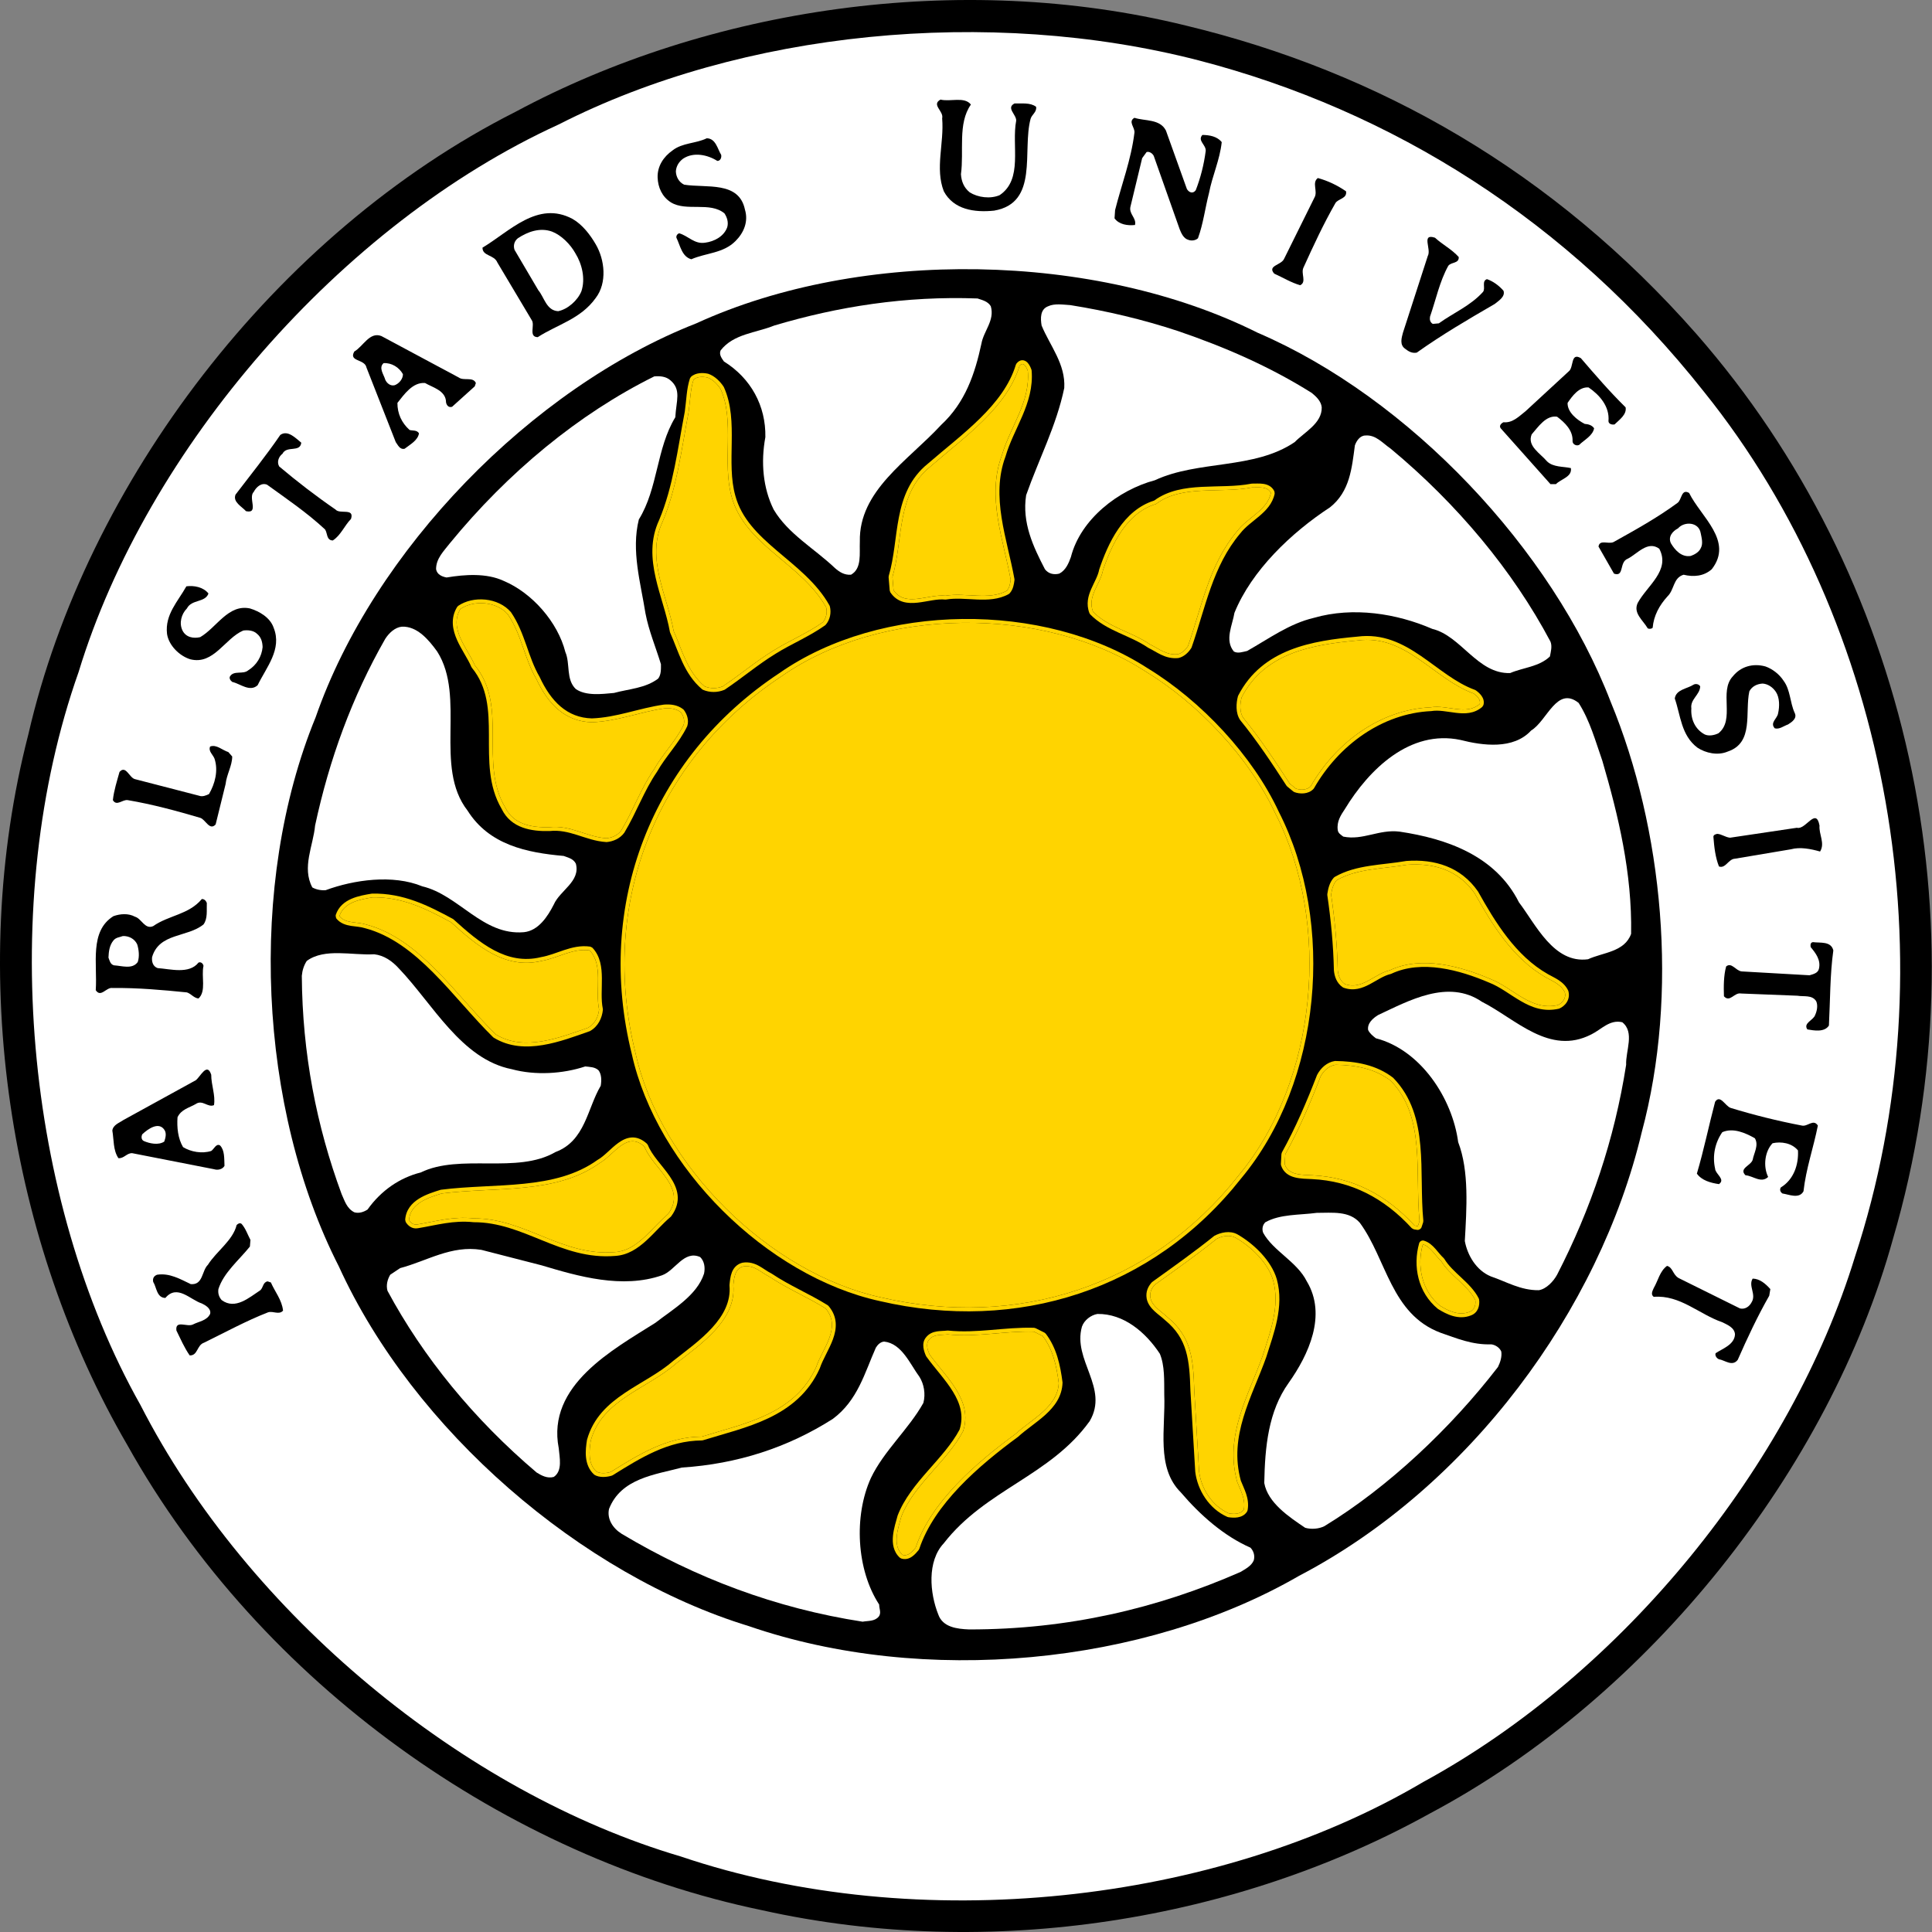
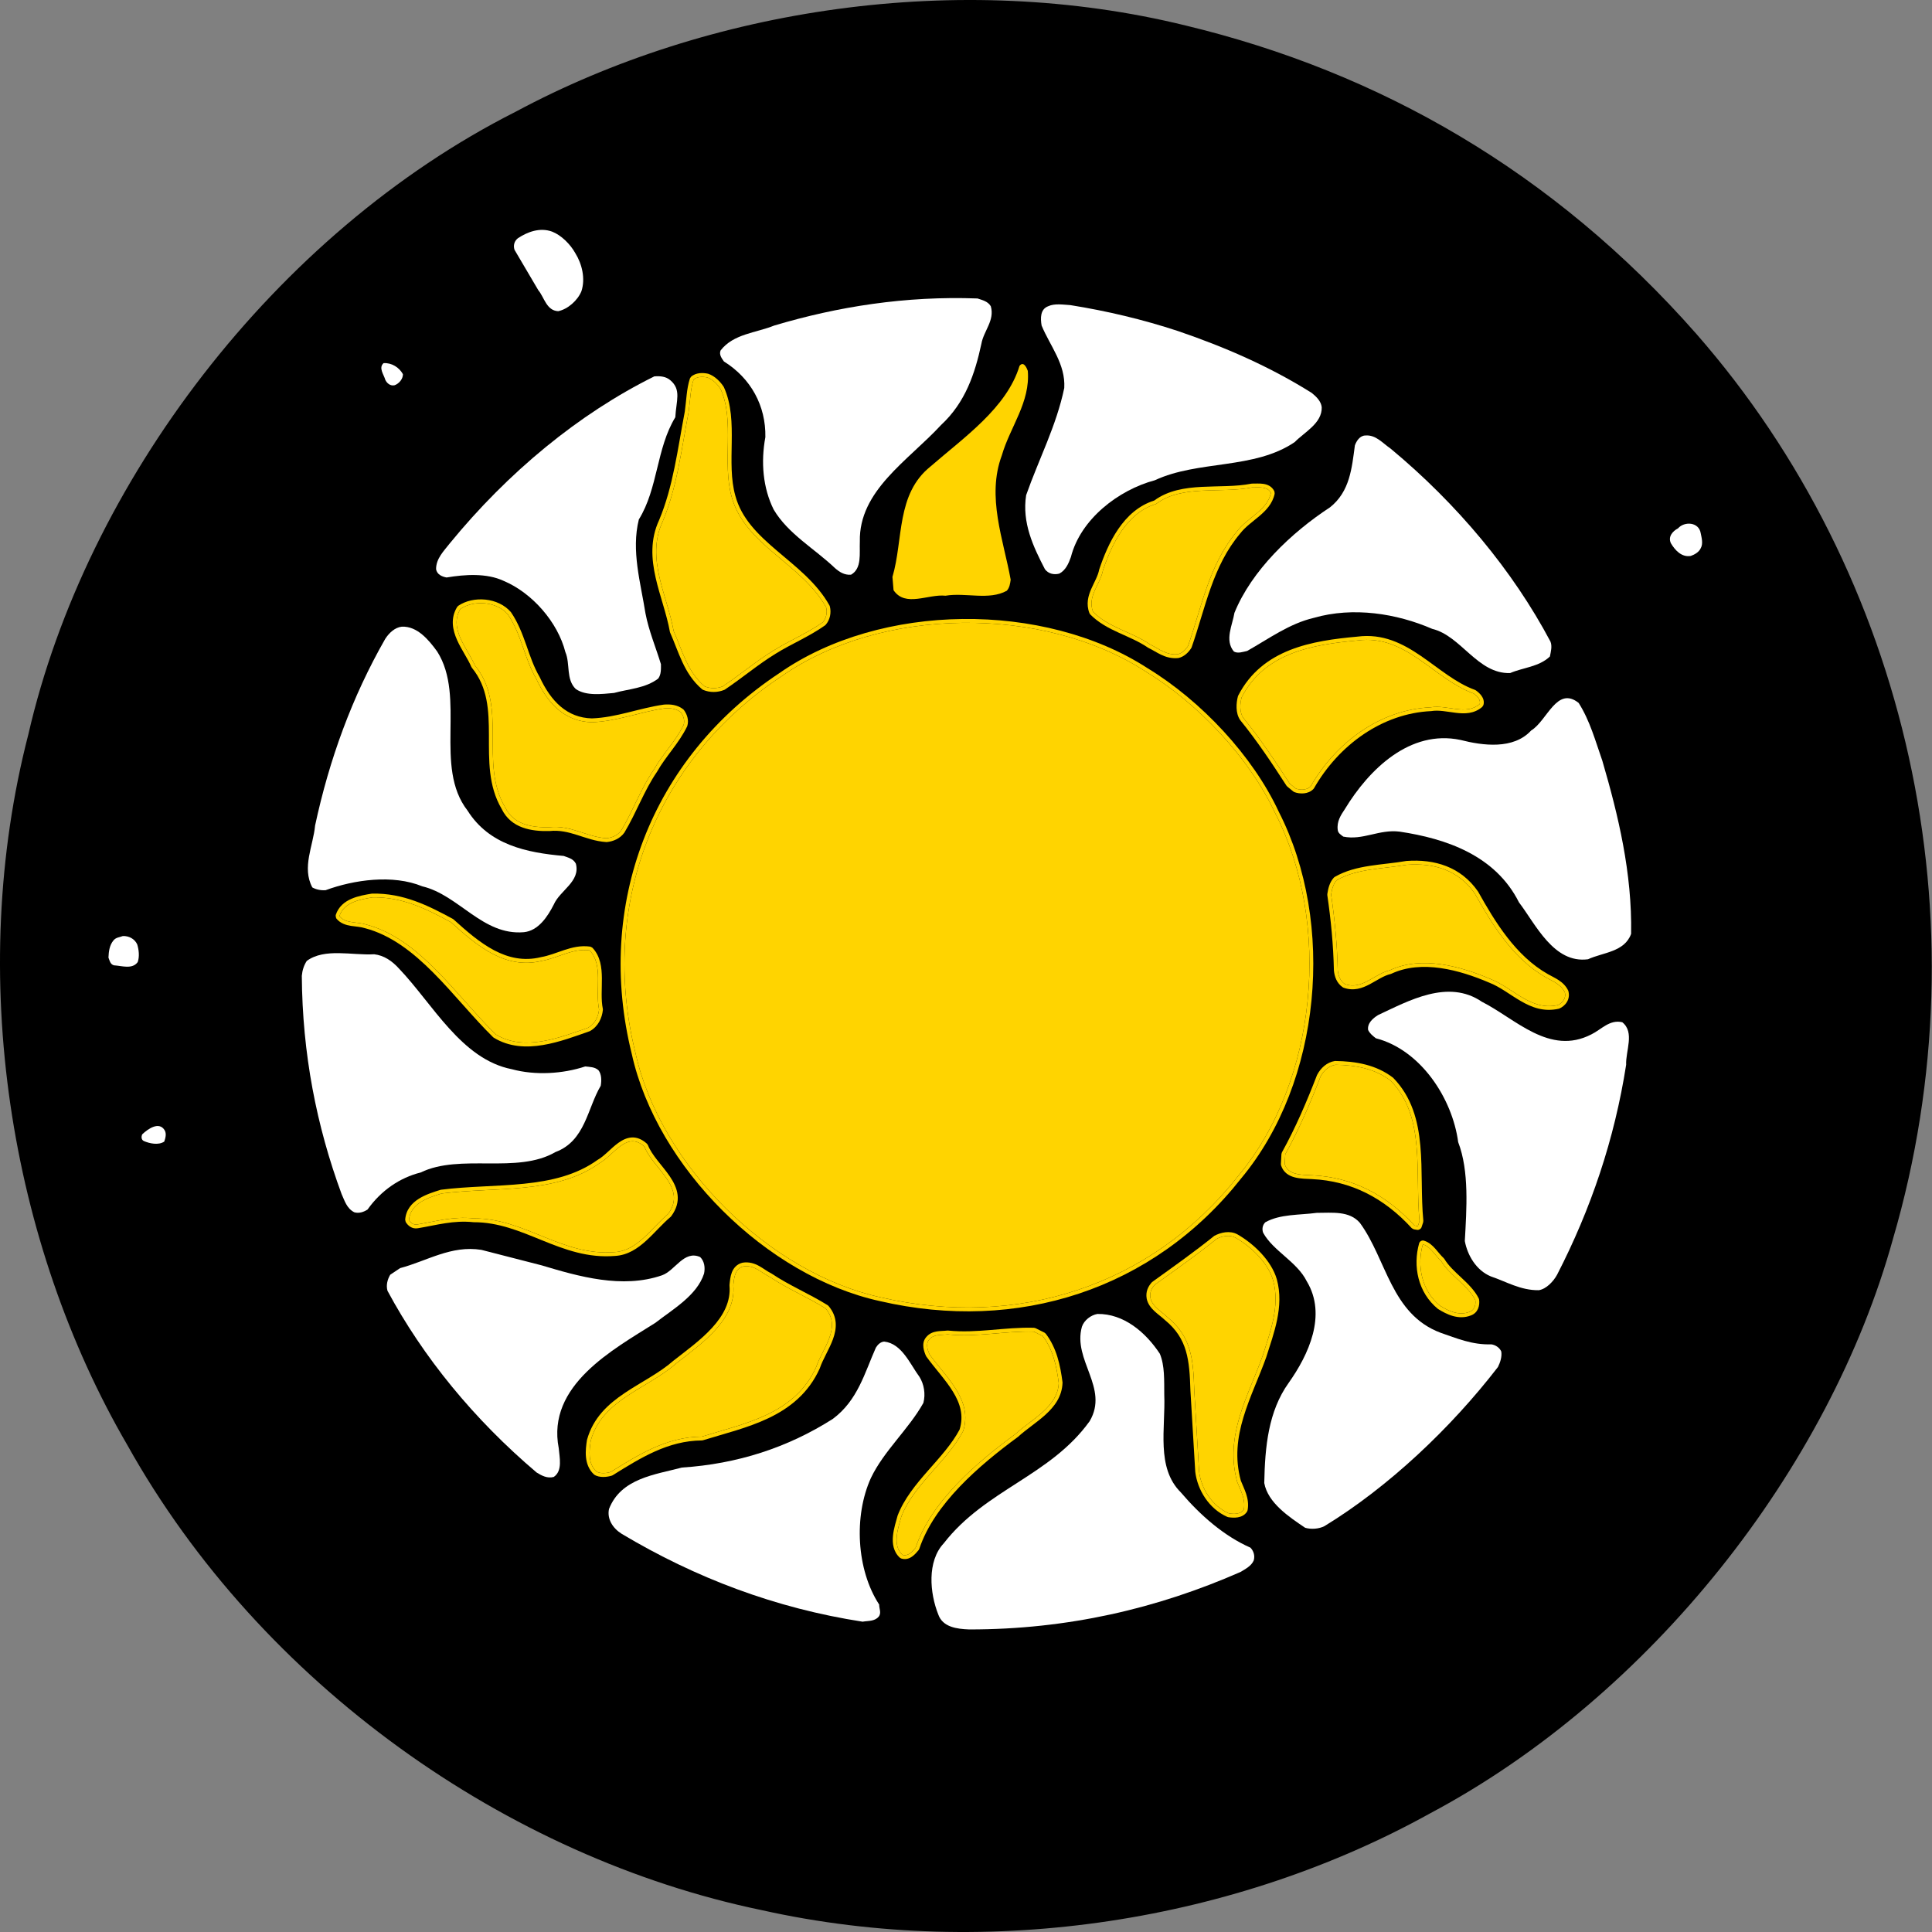
<svg xmlns="http://www.w3.org/2000/svg" xmlns:ns1="http://www.inkscape.org/namespaces/inkscape" version="1.1" id="Layer_1" x="0px" y="0px" width="500" height="500" viewBox="0 0 500 500" enable-background="new 0 0 595 842" xml:space="preserve">
  <rect x="0" y="0" width="500" height="500" fill="#808080" stroke="none" />
  <path style="fill:#ffe153;stroke:#ffe153;stroke-width:5.958;stroke-miterlimit:3.864" ns1:connector-curvature="0" stroke-miterlimit="3.864" d="m 267.866,95.238 c 0.683,8.136 -6.478,15.274 -8.592,22.616 -3.998,10.708 0.435,21.859 2.288,32.171 -0.138,1.018 -0.28,2.054 -1.001,2.86 -4.605,2.555 -10.611,0.41 -15.871,1.287 -4.496,-0.484 -10.393,3.09 -13.441,-1.43 l -0.286,-3.432 c 2.868,-9.704 0.903,-21.428 9.866,-28.597 8.549,-7.449 18.789,-18.558 22.073,-29.447 1.042,-1.335 4.684,3.174 4.965,3.973 l 0,0 z" id="path3" />
  <path style="fill:#ffe153;stroke:#ffe153;stroke-width:5.958;stroke-miterlimit:3.864" ns1:connector-curvature="0" stroke-miterlimit="3.864" d="m 186.495,100.696 c 3.731,8.279 0.335,19.037 2.86,27.882 3.372,12.493 18.134,17.282 24.451,28.596 0.332,1.339 0.046,2.804 -0.858,3.861 -4.064,2.876 -8.567,4.698 -12.726,7.292 -4.528,2.767 -8.745,6.342 -13.155,9.294 -1.524,0.622 -3.239,0.622 -4.719,0 -4.489,-3.774 -5.813,-9.385 -8.007,-14.298 -1.629,-9.206 -6.217,-21.855 -1.799,-31.345 3.732,-8.845 4.983,-15.72 6.827,-25.32 0.449,-3.206 2.493,-9.227 3.695,-8.963 1.337,0.45 2.622,1.737 3.432,3.001 l 0,0 z" id="path5" />
  <path style="fill:#ffe153;stroke:#ffe153;stroke-width:5.958;stroke-miterlimit:3.864" ns1:connector-curvature="0" stroke-miterlimit="3.864" d="m 328.908,127.577 c -0.931,4.487 -5.972,6.275 -8.722,9.866 -7.292,8.632 -9.151,19.534 -12.725,29.74 -0.643,1.016 -1.609,1.909 -2.717,2.145 -2.894,0.265 -4.896,-1.486 -7.149,-2.574 -4.752,-3.273 -10.649,-4.309 -14.727,-8.436 -1.534,-4.022 1.897,-7.096 2.574,-10.724 2.255,-6.667 6.079,-14.852 13.726,-17.158 6.757,-5.092 16.621,-2.661 24.88,-4.29 1.749,0.021 4.001,-0.338 4.861,1.431 l 0,0 z" id="path7" />
  <path style="fill:#ffe153;stroke:#ffe153;stroke-width:5.958;stroke-miterlimit:3.864" ns1:connector-curvature="0" stroke-miterlimit="3.864" d="m 131.447,159.033 c 3.522,5.128 1.735,12.526 4.862,17.873 3.021,6.519 9.919,9.843 16.872,10.009 6.629,-0.237 12.348,-2.668 18.731,-3.575 1.588,-0.129 3.088,0.05 4.29,1.001 0.658,0.908 1.086,2.086 0.715,3.289 -1.987,4.088 -5.454,7.554 -7.721,11.582 -3.416,4.981 -5.346,10.592 -8.436,15.728 -0.914,1.261 -2.379,1.869 -3.861,2.002 -5.166,-0.383 -9.206,-3.456 -14.728,-2.86 -4.592,0.118 -9.275,-0.704 -11.439,-5.148 -6.843,-11.534 2.45,-28.083 -6.291,-38.748 -1.767,-4.202 -8.38,-7.455 -5.29,-12.583 3.487,-2.379 9.385,-1.986 12.297,1.429 l 0,0 z" id="path9" />
  <path style="fill:#ffe153;stroke:#ffe153;stroke-width:5.958;stroke-miterlimit:3.864" ns1:connector-curvature="0" stroke-miterlimit="3.864" d="m 330.05,210.507 c 14.582,28.497 10.935,69.171 -9.579,93.797 -22.554,28.666 -57.367,39.604 -92.511,31.457 -28.978,-6.328 -57.107,-34.28 -63.485,-63.198 -9.492,-38.098 4.912,-75.806 37.747,-97.516 25.853,-18.107 67.778,-18.428 94.227,-1.287 13.762,8.378 26.951,22.461 33.601,36.746 l 0,0 z" id="path11" />
  <path style="fill:#ffe153;stroke:#ffe153;stroke-width:5.958;stroke-miterlimit:3.864" ns1:connector-curvature="0" stroke-miterlimit="3.864" d="m 381.382,179.48 c 0.85,0.622 1.887,1.587 1.573,2.717 -3.546,3.052 -8.336,0.121 -12.726,0.858 -12.944,0.585 -24.489,9.02 -31.027,20.446 -0.968,1.013 -2.683,1.013 -3.861,0.572 l -1.573,-1.287 c -3.755,-5.815 -7.58,-11.569 -12.011,-17.015 -1.002,-1.452 -0.859,-3.668 -0.429,-5.29 5.968,-11.602 18.37,-13.675 30.026,-14.728 12.542,-1.663 19.619,9.952 30.027,13.728 l 0,0 z" id="path13" />
  <path style="fill:#ffe153;stroke:#ffe153;stroke-width:5.958;stroke-miterlimit:3.864" ns1:connector-curvature="0" stroke-miterlimit="3.864" d="m 381.668,231.24 c 4.425,7.908 9.821,16.843 18.444,21.733 1.707,0.972 3.886,1.758 4.862,3.862 0.419,1.507 -0.653,2.793 -1.859,3.29 -6.872,1.577 -11.591,-4.499 -17.301,-6.722 -7.728,-3.317 -17.879,-6.176 -26.166,-2.287 -3.973,0.934 -7.153,5.152 -11.582,3.575 -1.255,-0.851 -1.719,-2.211 -1.859,-3.575 -0.146,-6.749 -0.789,-13.254 -1.716,-19.589 0.211,-1.349 0.496,-2.672 1.429,-3.718 5.287,-3.064 11.971,-2.921 18.159,-4.004 7.073,-0.527 13.399,1.403 17.589,7.435 l 0,0 z" id="path15" />
  <path style="fill:#ffe153;stroke:#ffe153;stroke-width:5.958;stroke-miterlimit:3.864" ns1:connector-curvature="0" stroke-miterlimit="3.864" d="m 116.719,238.674 c 6.669,6.048 14.098,8.795 23.552,6.5 4.199,-0.708 7.922,0.156 12.338,0.791 3.591,3.796 1.374,10.264 2.431,15.299 -0.198,1.864 -1.056,3.724 -2.86,4.719 -4.461,4.015 -13.923,8.558 -21.342,4.015 -10.346,-10.145 -22.176,-27.099 -36.138,-30.752 -2.301,-0.743 -5.232,-0.171 -6.863,-2.145 1.168,-3.601 5.278,-4.316 8.579,-4.862 7.707,-0.169 14.034,3.048 20.303,6.435 l 0,0 z" id="path17" />
  <path style="fill:#ffe153;stroke:#ffe153;stroke-width:5.958;stroke-miterlimit:3.864" ns1:connector-curvature="0" stroke-miterlimit="3.864" d="m 359.935,279.711 c 9.074,9.332 6.214,23.629 7.434,36.319 l -0.429,1.286 -0.858,-0.144 c -7.333,-8.006 -16.361,-9.932 -26.723,-10.434 -2.791,-0.142 -5.951,-2.576 -6.878,-5.436 l 0.143,-2.574 c 3.608,-6.505 6.503,-13.295 9.151,-20.162 0.783,-1.497 2.177,-2.749 3.861,-3.002 5.251,0.076 10.219,1.006 14.299,4.148 l 0,0 z" id="path19" />
  <path style="fill:#ffe153;stroke:#ffe153;stroke-width:5.958;stroke-miterlimit:3.864" ns1:connector-curvature="0" stroke-miterlimit="3.864" d="m 166.763,296.727 c 2.195,5.719 11.167,10.616 6.148,17.442 -4.418,3.718 -7.956,9.507 -13.727,9.866 -13.745,1.18 -23.216,-8.758 -36.603,-8.721 -5.305,-0.572 -9.845,0.785 -14.585,1.573 -0.979,0.179 -1.73,-0.429 -2.145,-1.144 0.308,-4.362 5.097,-5.826 8.436,-6.863 13.96,-1.786 29.544,0.287 40.893,-7.864 3.627,-2 7.023,-8.434 11.582,-4.289 l 0,0 z" id="path21" />
  <path style="fill:#ffe153;stroke:#ffe153;stroke-width:5.958;stroke-miterlimit:3.864" ns1:connector-curvature="0" stroke-miterlimit="3.864" d="m 329.479,331.327 c 1.857,6.753 2.377,13.979 0.448,20.094 -3.647,10.253 -13.102,19.971 -9.742,32.096 0.856,2.207 2.214,4.424 1.716,7.148 -0.787,1.243 -2.539,1.206 -3.861,1.001 -4.397,-1.939 -7.185,-6.442 -7.72,-10.866 l 2.002,-20.162 c -0.25,-7.94 -3.932,-14.623 -10.152,-19.731 -1.643,-1.54 -4.003,-2.828 -4.433,-5.004 -0.249,-1.433 0.287,-2.505 1.143,-3.433 5.363,-3.827 10.76,-7.651 16.014,-11.867 1.357,-0.716 3.359,-1.109 4.862,-0.287 4.003,2.287 8.398,6.47 9.723,11.01 l 0,0 z" id="path23" />
  <path style="fill:#ffe153;stroke:#ffe153;stroke-width:5.958;stroke-miterlimit:3.864" ns1:connector-curvature="0" stroke-miterlimit="3.864" d="m 372.945,326.324 c 2.245,3.75 6.928,6.289 8.865,10.151 0.172,1.249 -0.222,2.537 -1.429,3.004 -2.795,1.14 -5.548,-0.217 -7.721,-1.573 -4.725,-3.864 -6.011,-10.261 -4.433,-15.871 1.995,0.57 3.103,2.821 4.718,4.29 l 0,0 z" id="path25" />
  <path style="fill:#ffe153;stroke:#ffe153;stroke-width:5.958;stroke-miterlimit:3.864" ns1:connector-curvature="0" stroke-miterlimit="3.864" d="m 199.221,330.471 c 4.622,3.107 9.698,5.18 14.441,8.149 4.228,4.967 1.671,11.024 0.088,15.781 -5.53,12.292 -21.165,13.991 -32.116,17.393 -9.1,0.066 -16.321,4.641 -23.593,9.15 -1.092,0.352 -2.772,0.494 -3.718,-0.142 -2.199,-2.009 -1.842,-5.368 -1.43,-8.007 2.948,-10.585 12.264,-16.361 19.649,-22.861 6.305,-4.973 18.04,-8.206 17.242,-17.316 0.192,-1.931 0.406,-4.326 2.574,-4.862 2.836,-0.468 4.623,1.606 6.863,2.715 l 0,0 z" id="path27" />
  <path style="fill:#ffe153;stroke:#ffe153;stroke-width:5.958;stroke-miterlimit:3.864" ns1:connector-curvature="0" stroke-miterlimit="3.864" d="m 269.854,345.77 c 2.649,3.463 4.891,11.144 5.459,15.581 -0.211,6.179 -9.38,12.616 -12.908,13.405 -10.218,7.5 -21.462,13.865 -25.437,25.776 -0.85,1.028 -1.994,2.35 -3.432,1.858 -2.708,-2.511 -1.063,-6.978 -0.286,-9.866 3.189,-8.3 11.874,-14.305 16.013,-22.161 2.581,-8.048 -4.426,-13.875 -8.722,-19.875 -0.493,-1.113 -0.993,-2.686 -0.143,-3.718 1.187,-1.542 3.117,-1.22 4.862,-1.429 7.655,0.781 14.84,-0.932 22.305,-0.716 l 2.289,1.145 0,0 z" id="path29" />
  <path ns1:connector-curvature="0" d="M 439.004,86.398 C 493.676,148.827 514.049,238.076 489.907,320.606 473.483,380.008 427.161,438.981 370.087,469.307 320.363,496.885 256.599,507.606 197.076,494.331 131.359,480.694 67.595,436.015 32.931,373.938 2.509,321.676 -8.786,252.48 7.337,190.061 22.238,125.095 71.133,60.401 133.448,28.919 183.256,2.177 248.163,-7.83 306.888,6.613 356.927,18.654 402.033,44.389 439.004,86.398 l 0,0 z" id="path31" />
-   <path style="fill:#ffffff" ns1:connector-curvature="0" d="m 441.006,101.411 c 48.238,59.998 64,148.066 39.034,223.912 C 463.546,379.148 420.19,432.941 368.371,461.157 314.751,492.844 237.477,501.209 176.2,480.459 120.028,463.893 64.092,417.786 36.363,363.642 6.368,310.416 -0.709,233.463 20.348,173.903 37.929,116.158 88.147,58.005 144.601,32.205 192.049,8.002 255.92,1.64 310.176,15.619 360.215,28.591 406,57.113 441.006,101.411 l 0,0 z" id="path33" />
  <path ns1:connector-curvature="0" d="m 251.267,27.06 c -3.461,4.927 -1.746,12.004 -2.575,18.016 0.114,1.815 0.722,3.459 2.289,4.719 2.115,1.315 5.295,1.744 7.72,0.715 6.118,-4.118 3.043,-12.804 4.29,-19.302 0.041,-1.579 -2.676,-3.294 -0.43,-4.433 1.9,0.066 4.044,-0.291 5.576,0.858 0.255,1.352 -1.139,2.032 -1.43,3.145 -2.211,8.286 2.22,21.725 -9.437,23.736 -5.106,0.527 -10.467,-0.259 -13.012,-5.005 -2.317,-5.941 0.114,-12.41 -0.429,-18.874 0.472,-1.901 -2.889,-3.508 -0.429,-4.862 2.511,0.637 6.192,-0.864 7.866,1.287 l 0,0 z" id="path35" />
  <path ns1:connector-curvature="0" d="m 301.739,33.779 5.434,15.157 c 0.572,0.921 1.573,1.279 2.288,0.286 1.251,-3.225 2.109,-6.584 2.574,-10.152 0.143,-1.58 -2.215,-2.651 -0.858,-4.147 1.859,0.029 3.788,0.352 5.005,1.859 -0.5,4.64 -2.431,8.678 -3.289,13.155 -1.001,3.888 -1.501,7.998 -2.86,11.725 -0.643,0.599 -1.68,0.705 -2.431,0.429 -1.287,-0.331 -1.858,-1.689 -2.288,-2.717 l -6.721,-19.017 c -0.355,-0.722 -1.213,-1.222 -1.858,-1.001 l -1.144,1.573 -3.003,12.44 c -0.569,1.993 1.611,3.03 1.144,4.862 -1.928,0.206 -4.109,-0.116 -5.29,-1.717 l 0.144,-2.145 c 1.682,-6.657 4.149,-13.019 5.005,-20.018 0.181,-1.364 -1.751,-2.866 0,-3.861 2.753,0.889 6.577,0.246 8.148,3.29 l 0,0 z" id="path37" />
  <path ns1:connector-curvature="0" d="m 186.638,40.07 c 0.156,0.744 -0.237,1.602 -1.001,1.573 -2.56,-1.616 -6.17,-2.366 -8.865,-0.572 -1.166,0.887 -1.773,1.994 -1.859,3.289 0.05,1.386 0.766,2.78 2.145,3.432 5.733,0.921 14.169,-1.009 15.728,6.434 0.942,3.101 -0.273,5.996 -2.431,8.15 -3.169,3.207 -7.672,3.064 -11.439,4.719 -2.452,-0.653 -2.881,-3.584 -3.861,-5.576 -0.093,-0.509 0.228,-0.974 0.715,-1.144 2.302,0.635 3.946,2.887 6.72,2.431 2.337,-0.295 4.874,-1.618 5.719,-4.004 0.37,-1.296 -0.059,-2.583 -0.715,-3.575 -3.74,-3.118 -9.888,-0.401 -13.87,-2.86 -2.273,-1.438 -3.345,-3.869 -3.432,-6.433 -0.092,-2.902 1.516,-5.369 3.861,-7.006 2.552,-2.008 6.055,-1.759 8.865,-3.146 2.336,0.065 2.765,2.746 3.718,4.289 l 0,0 z" id="path39" />
  <path ns1:connector-curvature="0" d="m 348.353,49.508 c 0.318,1.887 -1.899,1.851 -2.717,3.003 -3.113,5.425 -5.722,11.072 -8.293,16.729 -0.754,1.527 0.891,3.743 -0.857,4.576 -2.398,-0.689 -4.507,-2.012 -6.721,-3.003 -1.861,-2.119 1.857,-2.155 2.574,-3.861 l 7.864,-15.871 c 0.891,-1.581 -0.754,-3.833 0.858,-5.005 2.571,0.708 5.001,1.851 7.292,3.432 l 0,0 z" id="path41" />
  <path ns1:connector-curvature="0" d="m 154.181,63.234 c 2.339,3.994 2.983,9.962 0,13.87 -3.915,5.494 -9.991,6.887 -15.014,10.152 -2.483,-0.048 -0.625,-3.158 -1.573,-4.433 L 128.73,67.953 c -0.838,-2.083 -3.877,-1.619 -3.861,-3.861 7.025,-4.191 14.281,-12.268 23.306,-7.434 2.556,1.456 4.593,4.137 6.006,6.576 l 0,0 z" id="path43" />
  <path style="fill:#ffffff" ns1:connector-curvature="0" d="m 148.891,65.522 c 1.733,2.778 2.662,6.602 1.573,9.866 -0.984,2.384 -3.521,4.636 -6.005,5.148 -3.056,-0.154 -3.593,-3.586 -5.148,-5.433 l -6.148,-10.438 c -0.374,-1.081 -0.088,-2.261 0.858,-3.003 2.484,-1.653 5.702,-2.869 8.865,-1.716 2.377,0.92 4.735,3.28 6.005,5.576 l 0,0 z" id="path45" />
  <path ns1:connector-curvature="0" d="m 371.373,61.518 c 1.96,1.814 4.318,2.958 6.148,5.005 0.1,1.742 -1.973,1.241 -2.717,2.288 -2.258,4.101 -3.188,8.747 -4.719,13.155 -0.113,0.739 -0.007,1.418 0.715,1.859 l 1.573,-0.143 c 3.783,-2.729 8.214,-4.551 11.439,-8.15 0.708,-0.94 -0.436,-2.762 1.002,-3.289 1.564,0.526 3.101,1.634 4.289,3.003 0.528,1.526 -1.295,2.634 -2.288,3.432 -6.835,3.956 -13.662,7.96 -20.161,12.583 -1.293,0.237 -2.186,-0.37 -3.002,-1.001 -1.471,-1.013 -0.934,-2.8 -0.572,-4.147 l 6.433,-19.875 c 0.995,-1.762 -1.792,-5.907 1.859,-4.719 l 0,0 z" id="path47" />
  <path ns1:connector-curvature="0" d="m 416.841,181.624 c 13.571,32.79 17.717,75.572 8.007,111.526 -10.949,45.896 -44.547,91.611 -88.649,114.673 -40.034,23.15 -97.186,28.584 -142.411,13.012 C 150.409,407.564 107.018,370.141 87.694,327.753 66.88,286.97 63.985,228.746 81.688,185.627 96.653,142.5 137.47,100.431 180.204,83.68 223.001,64.082 283.584,65.155 325.476,86.111 c 39.243,16.858 76.2,56.033 91.365,95.513 l 0,0 z" id="path49" />
  <path style="fill:#ffffff" ns1:connector-curvature="0" d="m 256.415,79.249 c 1.078,3.67 -1.853,6.387 -2.431,9.723 -1.674,7.744 -4.14,15.178 -10.438,21.019 -8.571,9.278 -21.295,16.963 -21.018,30.169 -0.134,3.092 0.581,6.952 -2.288,8.579 -1.706,0.124 -2.993,-0.698 -4.147,-1.716 -5.315,-5.058 -12.143,-8.846 -15.871,-15.157 -2.776,-5.592 -3.348,-12.24 -2.145,-18.731 0.155,-8.092 -3.741,-15.241 -10.724,-19.589 -0.595,-0.834 -1.31,-1.8 -0.858,-2.86 3.337,-4.302 9.127,-4.516 13.87,-6.434 16.453,-4.908 34.003,-7.695 52.618,-7.006 1.22,0.419 2.651,0.705 3.432,2.003 l 0,0 z" id="path51" />
  <path style="fill:#ffffff" ns1:connector-curvature="0" d="m 304.885,85.682 c 12.011,4.099 23.662,9.138 34.603,16.014 1.177,0.951 2.427,2.167 2.574,3.718 0.103,4.133 -4.436,6.385 -7.006,9.008 -10.51,7.133 -24.951,4.631 -36.176,9.866 -9.364,2.486 -19.228,10.028 -21.734,19.875 -0.568,1.591 -1.319,3.414 -3.002,4.29 -1.426,0.374 -2.856,0.018 -3.718,-1.144 -3.034,-5.845 -5.965,-12.028 -4.862,-19.159 3.257,-9.273 7.832,-17.959 9.866,-27.739 0.36,-6.197 -3.678,-10.879 -5.862,-16.157 -0.317,-1.87 -0.388,-4.229 1.717,-5.005 1.613,-0.762 3.865,-0.404 5.719,-0.286 9.546,1.525 18.839,3.741 27.88,6.719 l 0,0 z" id="path53" />
  <path ns1:connector-curvature="0" d="m 118.722,97.694 c 1.271,0.951 3.702,-0.263 4.433,1.43 l -0.286,0.858 -5.862,5.29 c -0.944,0.308 -1.445,-0.443 -1.573,-1.144 -0.015,-3.051 -3.447,-3.838 -5.433,-5.005 -3.231,-0.263 -5.447,3.025 -7.149,5.148 -0.014,2.774 1.094,5.169 3.146,7.006 0.808,0.235 1.845,-0.051 2.431,0.858 -0.265,1.844 -2.373,2.952 -3.718,4.004 -1.265,0.271 -1.73,-0.98 -2.288,-1.716 L 94.843,95.12 c -0.442,-2.264 -4.696,-1.479 -3.146,-4.147 2.311,-1.335 3.955,-5.195 7.006,-4.004 l 20.018,10.724 0,0 z" id="path55" />
  <path ns1:connector-curvature="0" d="m 409.121,92.688 c 3.67,4.277 7.46,8.673 11.581,12.725 0.347,1.845 -1.584,3.203 -2.86,4.433 -0.762,0.129 -1.548,-0.157 -1.573,-0.858 0.348,-3.803 -2.334,-6.806 -5.148,-8.722 -2.476,-0.192 -4.228,2.238 -5.433,4.004 -0.081,2.417 2.457,4.419 4.433,5.433 0.884,0.058 1.884,0.308 2.431,1.144 -0.368,1.951 -2.549,2.988 -3.862,4.29 -0.761,0.378 -1.761,-0.194 -1.716,-1.001 0.133,-2.731 -1.976,-4.768 -4.004,-6.291 -2.87,-0.443 -4.87,2.63 -6.577,4.576 -1.223,3.024 2.172,4.846 4.004,7.006 1.599,1.521 4.172,1.271 6.148,1.716 0.348,2.308 -2.585,2.808 -3.862,4.147 h -1.429 l -12.869,-14.441 c -0.509,-0.658 0.135,-1.301 0.715,-1.573 2.35,0.236 3.959,-1.48 5.719,-2.86 l 11.153,-10.295 c 1.386,-1.013 0.421,-5.016 3.148,-3.432 l 0,0 z" id="path57" />
  <path style="fill:#ffffff" ns1:connector-curvature="0" d="m 104.28,96.835 c 0.022,1.238 -1.014,2.454 -2.145,2.86 -1.122,0.273 -2.05,-0.549 -2.431,-1.43 -0.371,-1.336 -1.8,-3.087 -0.429,-4.29 2.095,-0.119 4.025,1.095 5.005,2.86 l 0,0 z" id="path59" />
  <path style="fill:#ffffff" ns1:connector-curvature="0" d="m 173.483,98.408 c 2.909,2.454 1.515,5.295 1.287,9.58 -4.918,8.064 -4.453,18.393 -9.437,26.451 -2.022,8.097 0.48,16.46 1.716,24.308 0.873,4.555 2.66,8.737 4.004,13.155 0.015,1.338 0.051,2.695 -0.715,3.718 -3.31,2.516 -7.562,2.659 -11.439,3.718 -3.236,0.3 -7.204,0.8 -9.866,-1.001 -2.627,-2.487 -1.413,-6.598 -2.717,-9.58 -1.948,-7.705 -8.561,-15.318 -16.014,-18.445 -4.377,-2.021 -9.917,-1.662 -14.728,-0.858 -1.266,-0.233 -2.481,-0.805 -2.717,-2.145 -0.015,-2.77 1.987,-4.665 3.575,-6.72 14.997,-18.317 33.297,-33.472 52.904,-43.181 1.553,-0.12 3.019,0.023 4.148,1.001 l 0,0 z" id="path61" />
  <path ns1:connector-curvature="0" d="m 77.971,114.565 c -0.297,2.63 -3.764,0.664 -4.862,2.86 -1.012,0.771 -1.511,2.165 -0.858,3.289 4.636,3.916 9.568,7.705 14.585,11.153 1.096,1.306 4.956,-0.517 4.004,2.431 -1.728,1.77 -2.657,4.272 -4.719,5.576 -1.692,-0.054 -1.335,-1.911 -2.002,-2.86 -4.801,-4.449 -9.948,-7.916 -15.014,-11.582 -1.476,-0.588 -2.798,0.628 -3.432,1.859 -1.546,1.485 1.456,5.738 -2.002,5.005 -1.117,-1.232 -3.476,-2.376 -2.717,-4.29 3.922,-5.128 7.997,-10.203 11.582,-15.443 1.919,-1.373 3.957,0.807 5.433,2.002 l 0,0 z" id="path63" />
  <path style="fill:#ffffff" ns1:connector-curvature="0" d="m 359.935,116.138 c 17.187,14.282 31.59,31.545 41.322,49.901 0.491,1.196 0.097,2.624 -0.144,3.861 -2.833,2.696 -6.907,2.839 -10.294,4.29 -8.444,0.265 -12.661,-9.636 -20.161,-11.439 -9.193,-3.988 -20.451,-5.774 -30.598,-2.86 -6.365,1.481 -11.69,5.414 -17.301,8.579 -1.109,0.229 -2.396,0.73 -3.432,0.143 -2.467,-2.951 -0.357,-6.847 0.144,-10.009 4.431,-10.922 14.653,-20.714 24.736,-27.31 5.144,-4.091 5.644,-10.131 6.433,-16.013 0.389,-1.123 1.283,-2.553 2.717,-2.574 2.713,-0.229 4.464,1.987 6.578,3.432 l 0,0 z" id="path65" />
  <path ns1:connector-curvature="0" d="m 437.145,127.577 c 2.99,6.132 11.567,12.422 5.862,19.732 -2.05,1.841 -4.732,2.054 -7.292,1.43 -2.73,0.803 -2.372,3.878 -4.147,5.576 -2.158,2.376 -3.587,5.021 -3.861,8.15 -0.335,0.338 -0.977,0.338 -1.288,0.143 -1.191,-2.093 -3.836,-3.915 -2.574,-6.577 2.419,-4.451 8.531,-8.418 5.576,-14.013 -2.979,-2.197 -5.66,1.305 -8.15,2.574 -2.299,0.84 -0.834,4.843 -3.575,3.861 l -4.004,-7.006 c 0.311,-1.911 2.456,-0.554 3.861,-1.144 5.601,-3.127 11.247,-6.237 16.586,-10.152 1.132,-0.803 0.953,-3.769 3.004,-2.574 l 0,0 z" id="path67" />
  <path style="fill:#ffffff" ns1:connector-curvature="0" d="m 440.148,138.014 c 0.236,1.198 0.665,2.699 0,3.861 -0.478,1.055 -1.623,1.662 -2.574,2.002 -2.409,0.411 -4.124,-1.555 -5.148,-3.289 -0.8,-1.697 0.451,-3.127 1.858,-3.861 1.597,-1.839 5.386,-1.696 5.863,1.287 l 0,0 z" id="path69" />
  <path ns1:connector-curvature="0" d="m 53.95,153.6 c -0.867,2.412 -4.333,1.447 -5.576,3.861 -1.438,1.447 -2.081,3.805 -1.144,5.719 0.886,1.766 2.815,2.125 4.576,1.716 4.281,-2.486 7.247,-8.599 12.868,-7.435 2.421,0.732 5.245,2.339 6.148,5.005 2.241,5.556 -1.904,10.238 -4.147,14.871 -2.012,1.838 -4.477,-0.378 -6.577,-0.858 -0.509,-0.378 -0.831,-0.987 -0.572,-1.43 0.992,-1.629 3.386,-0.414 4.719,-1.573 2.206,-1.379 3.493,-3.596 3.718,-6.005 -0.046,-1.343 -0.367,-2.558 -1.43,-3.432 -0.939,-0.914 -2.404,-1.021 -3.575,-0.858 -4.763,2.017 -7.658,8.986 -13.727,7.435 -2.832,-0.879 -5.583,-3.631 -6.005,-6.577 -0.579,-5.024 2.853,-8.419 5.005,-12.297 1.888,-0.268 4.389,0.16 5.72,1.859 l 0,0 z" id="path71" />
  <path style="fill:#ffffff" ns1:connector-curvature="0" d="m 113.144,168.613 c 7.528,11.846 -0.98,29.825 7.864,41.179 5.596,8.875 15.283,10.877 24.88,11.725 1.125,0.439 2.483,0.689 3.146,2.002 1.232,4.62 -4.129,6.908 -5.719,10.581 -1.555,3.046 -3.95,6.764 -7.721,7.149 -10.668,0.936 -16.852,-9.643 -26.309,-11.868 -7.628,-3.137 -17.671,-1.707 -25.023,1.001 -1.299,0.08 -2.442,-0.17 -3.432,-0.715 -2.763,-5.173 0.238,-10.786 0.715,-16.013 3.67,-17.11 9.567,-33.302 18.159,-48.328 0.988,-1.521 2.488,-2.951 4.29,-3.146 3.991,-0.164 6.957,3.41 9.151,6.433 l 0,0 z" id="path73" />
  <path ns1:connector-curvature="0" d="m 461.596,176.191 c 1.771,2.373 1.628,5.59 2.86,8.293 0.734,1.443 -0.767,2.408 -1.716,3.003 -1.16,0.406 -2.232,1.336 -3.432,1.001 -1.339,-1.452 0.663,-2.524 0.857,-3.861 0.413,-1.809 0.413,-4.097 -0.571,-5.576 -0.838,-1.237 -2.089,-2.058 -3.432,-2.145 -1.41,0.085 -2.732,0.693 -3.432,2.002 -1.195,5.482 1.235,13.311 -5.576,15.585 -2.588,1.12 -5.732,0.406 -7.864,-1.001 -4.231,-3.204 -4.338,-8.352 -5.861,-12.726 0.345,-2.345 3.168,-2.487 4.862,-3.575 0.522,-0.308 1.381,-0.165 1.717,0.429 -0.05,2.194 -2.623,3.338 -2.289,5.719 -0.192,2.766 0.952,5.375 3.432,6.72 1.058,0.513 2.524,0.227 3.576,-0.286 4.417,-3.489 0.058,-10.817 3.717,-14.728 2.058,-2.559 5.204,-3.453 8.436,-2.574 1.77,0.623 3.558,1.945 4.718,3.718 l 0,0 z" id="path75" />
  <path style="fill:#ffffff" ns1:connector-curvature="0" d="m 408.549,181.91 c 2.92,4.589 4.35,9.879 6.147,15.014 4.136,14.167 7.71,28.999 7.435,44.754 -1.692,4.725 -7.303,4.797 -11.152,6.577 -8.875,1.186 -13.557,-9.072 -17.873,-14.728 -6.085,-12.144 -18.845,-16.504 -30.885,-18.301 -5.331,-0.669 -9.513,2.333 -14.585,1.287 -0.683,-0.526 -1.327,-0.884 -1.43,-1.716 -0.289,-2.206 0.782,-3.814 1.859,-5.433 6.252,-10.282 16.831,-20.612 29.884,-17.873 5.783,1.479 13.718,2.55 18.302,-2.431 4.137,-2.488 6.639,-11.638 12.297,-7.149 l 0,0 z" id="path77" />
  <path ns1:connector-curvature="0" d="m 60.097,195.779 c -0.009,2.407 -1.439,4.623 -1.716,7.149 l -2.574,10.438 c -1.582,1.726 -2.617,-1.312 -4.004,-1.716 -6.156,-1.812 -12.34,-3.492 -18.731,-4.576 -1.364,-0.239 -2.866,1.691 -3.861,0 0.28,-2.563 1.066,-4.922 1.716,-7.292 1.638,-1.883 2.532,1.512 4.004,1.859 l 16.586,4.29 c 0.886,0.333 1.815,-0.061 2.574,-0.429 1.529,-2.633 2.458,-6.029 1.43,-9.151 -0.402,-1.06 -1.653,-1.918 -1.144,-3.146 1.635,-0.631 3.137,0.942 4.719,1.43 l 1.001,1.144 0,0 z" id="path79" />
  <path ns1:connector-curvature="0" d="m 470.89,213.653 c -0.196,2.298 1.483,4.585 0.143,6.72 -2.376,-0.669 -5.129,-1.241 -7.578,-0.572 l -14.442,2.431 c -1.694,0.045 -2.445,2.654 -4.147,2.002 -0.943,-2.385 -1.229,-4.995 -1.43,-7.578 -0.085,-0.562 0.522,-0.776 1.002,-0.858 1.13,0.081 2.058,0.868 3.289,1.001 l 17.301,-2.574 c 2.27,0.653 4.95,-5.458 5.861,-0.572 l 0,0 z" id="path81" />
  <path ns1:connector-curvature="0" d="m 53.521,233.67 c -0.08,1.903 0.277,4.047 -0.858,5.576 -4.19,3.403 -11.446,2.152 -13.298,8.436 -0.15,1.187 0.208,2.438 1.43,2.86 3.281,0.221 8.142,1.651 10.581,-1.43 0.635,-0.279 1.206,0.293 1.287,0.858 -0.616,2.723 0.778,6.548 -1.287,8.436 -1.188,-0.103 -1.938,-1.245 -3.003,-1.573 -6.37,-0.638 -12.697,-1.21 -19.303,-1.144 -1.578,-0.21 -2.972,2.58 -4.29,0.572 0.459,-6.856 -1.685,-15.256 4.576,-19.16 1.781,-0.635 3.89,-0.778 5.576,0.143 1.709,0.473 2.567,3.404 4.719,2.431 3.996,-2.816 9.215,-2.959 12.582,-7.006 0.635,-0.027 1.064,0.438 1.288,1.001 l 0,0 z" id="path83" />
  <path style="fill:#ffffff" ns1:connector-curvature="0" d="m 35.505,244.394 c 0.422,1.33 0.637,3.153 0.143,4.576 -1.4,1.973 -4.117,0.972 -6.148,0.858 -0.971,-0.244 -1.15,-1.28 -1.43,-2.002 0.066,-1.637 0.28,-3.21 1.287,-4.433 0.637,-0.815 1.603,-0.815 2.431,-1.144 1.531,-0.064 3.032,0.687 3.718,2.145 l 0,0 z" id="path85" />
  <path ns1:connector-curvature="0" d="m 474.465,245.967 c -0.876,6.262 -0.804,12.946 -1.144,19.445 -1.161,1.792 -3.842,1.292 -5.576,1.001 -1.16,-1.638 1.593,-2.389 2.003,-3.716 0.484,-1.032 0.769,-2.498 0.286,-3.577 -1.055,-1.709 -3.234,-1.137 -4.862,-1.429 l -14.585,-0.572 c -1.765,-0.351 -2.875,2.436 -4.433,0.716 -0.085,-2.533 -0.085,-5.357 0.572,-7.721 1.415,-1.174 2.487,1.114 4.004,1.286 l 17.586,1.001 c 0.878,-0.279 2.199,-0.529 2.431,-1.716 0.518,-2.245 -0.839,-3.997 -2.145,-5.576 -0.088,-0.565 -0.088,-1.173 0.572,-1.287 1.877,0.258 4.701,-0.314 5.29,2.145 l 0,0 z" id="path87" />
  <path style="fill:#ffffff" ns1:connector-curvature="0" d="m 103.279,250.685 c 8.743,9.157 16.142,23.454 29.168,26.023 6.059,1.646 13.207,1.218 19.016,-0.716 1.197,0.147 2.483,0.11 3.432,1.001 0.803,1.042 0.803,2.649 0.572,4.005 -3.486,5.864 -3.987,14.264 -11.725,17.157 -9.954,5.791 -24.609,0.287 -34.888,5.29 -5.339,1.323 -10.236,4.647 -13.727,9.578 -0.978,0.643 -2.229,1.072 -3.432,0.716 -1.978,-1.001 -2.514,-3.039 -3.289,-4.719 -6.482,-17.584 -10.163,-36.313 -10.295,-56.479 0.132,-1.459 0.561,-2.746 1.287,-3.861 4.635,-3.389 11.712,-1.387 17.443,-1.716 2.526,0.294 4.599,1.688 6.436,3.719 l 0,0 z" id="path89" />
  <path style="fill:#ffffff" ns1:connector-curvature="0" d="m 411.837,267.701 c 2.563,-1.247 4.743,-3.927 8.007,-3.146 3.277,2.614 0.846,7.404 1.001,11.01 -3.014,19.304 -9.125,37.354 -17.873,54.334 -0.938,1.715 -2.761,3.679 -4.719,4.003 -4.727,0.07 -8.408,-2.216 -12.439,-3.575 -3.796,-1.575 -6.049,-5.506 -6.72,-9.15 0.457,-8.293 1.172,-18.087 -1.717,-25.594 -1.508,-11.33 -9.693,-23.874 -21.304,-26.881 -0.863,-0.675 -1.578,-1.247 -2.003,-2.145 -0.254,-1.746 1.247,-3.034 2.574,-3.86 7.894,-3.677 18.117,-9.431 26.881,-3.433 8.714,4.402 17.471,14.016 28.311,8.436 l 0,0 z" id="path91" />
  <path ns1:connector-curvature="0" d="m 54.665,278.139 c -0.009,2.684 1.135,5.292 0.715,7.864 -1.581,0.718 -2.975,-1.499 -4.719,-0.285 -1.652,0.968 -3.761,1.359 -4.718,3.431 -0.187,2.612 0.099,5.471 1.43,7.72 2.029,1.253 4.924,1.754 7.292,1.001 0.742,-0.498 1.278,-2.035 2.288,-1.429 1.206,1.253 1.063,3.361 1.144,5.29 -0.509,0.894 -1.725,1.181 -2.717,0.857 l -21.162,-4.147 c -1.4,-0.07 -2.151,1.431 -3.575,1.288 -1.4,-2.071 -1.15,-4.753 -1.573,-7.15 0.209,-1.499 1.853,-2 2.86,-2.715 l 18.73,-10.296 c 1.171,-0.854 2.922,-4.785 4.004,-1.43 l 0,0 z" id="path93" />
-   <path ns1:connector-curvature="0" d="m 447.868,286.718 c 5.955,1.825 12.102,3.361 18.445,4.575 1.484,0.358 2.986,-1.821 4.147,0 -1.125,5.721 -3.055,11.081 -3.718,17.014 -1.124,2.073 -3.841,0.787 -5.433,0.572 -0.624,-0.392 -0.766,-1.07 -0.429,-1.573 3.343,-2.037 4.63,-5.896 4.433,-9.578 -1.59,-1.929 -4.341,-2.358 -6.577,-1.86 -2.017,2.11 -2.482,5.972 -1.144,8.721 -1.802,1.754 -3.947,-0.32 -5.861,-0.429 -1.802,-1.786 1.415,-2.5 1.859,-4.003 0.343,-1.821 1.629,-3.752 0.571,-5.575 -2.516,-1.429 -5.662,-2.787 -8.435,-1.573 -1.838,2.645 -2.624,6.041 -1.859,9.437 0.058,1.394 2.773,2.751 1.001,4.003 -2.194,-0.322 -4.482,-0.964 -5.719,-2.717 1.809,-6.111 3.096,-12.437 4.719,-18.587 1.309,-1.999 2.596,1.074 4.003,1.573 l 0,0 z" id="path95" />
  <path style="fill:#ffffff" ns1:connector-curvature="0" d="m 42.654,292.579 c 0.457,0.896 0.171,1.933 -0.143,2.861 -1.509,1.003 -3.796,0.502 -5.29,-0.144 -0.722,-0.354 -0.65,-1.212 -0.429,-1.715 1.494,-1.429 4.426,-3.502 5.862,-1.002 l 0,0 z" id="path97" />
  <path style="fill:#ffffff" ns1:connector-curvature="0" d="m 351.926,316.458 c 6.93,9.435 8.038,23.625 20.876,28.452 4.14,1.428 8.214,3.178 13.154,3.004 0.993,0.138 2.101,0.781 2.574,1.858 0.207,1.353 -0.258,2.783 -0.857,4.003 -12.231,15.867 -28.423,31.127 -44.898,41.181 -1.432,0.741 -3.469,0.885 -5.004,0.429 -4.15,-2.796 -9.654,-6.442 -10.581,-11.582 0.178,-9.443 1.07,-18.557 6.291,-25.881 5.18,-7.296 9.969,-17.588 4.719,-26.307 -2.541,-5.114 -8.688,-7.829 -11.296,-12.583 -0.358,-0.966 -0.145,-2.039 0.572,-2.717 3.859,-2.145 8.755,-1.823 13.298,-2.43 4,0 8.432,-0.573 11.152,2.573 l 0,0 z" id="path99" />
  <path ns1:connector-curvature="0" d="m 64.816,320.889 -0.143,1.717 c -2.869,3.573 -6.801,6.755 -8.15,11.01 -0.152,1.105 0.134,2.035 0.858,2.859 3.53,2.572 7.104,-0.681 10.009,-2.574 0.776,-0.753 0.634,-2.039 1.859,-2.287 l 0.858,0.285 c 1.026,2.393 2.849,4.501 3.146,7.292 -1.048,1.178 -2.512,0.033 -3.861,0.429 -5.693,2.214 -11.09,5.18 -16.586,7.864 -1.903,0.64 -1.581,3.392 -3.718,3.29 -1.438,-2.077 -2.367,-4.294 -3.432,-6.434 -0.365,-2.863 2.78,-0.789 4.29,-1.573 1.529,-0.789 3.566,-0.968 4.433,-2.715 0.35,-1.398 -1.26,-2.291 -2.145,-2.717 -2.975,-0.932 -6.371,-5.079 -9.436,-1.429 -2.259,-0.039 -2.259,-2.755 -3.146,-4.147 -0.221,-0.968 0.243,-1.575 1.001,-1.86 3.246,-0.502 5.997,1.142 8.722,2.43 3.208,0.285 2.815,-3.433 4.433,-5.004 2.243,-3.539 6.461,-6.291 7.435,-10.294 0.349,-0.358 0.849,-0.643 1.287,-0.287 1.062,1.213 1.527,2.715 2.287,4.144 l 0,0 z" id="path101" />
  <path style="fill:#ffffff" ns1:connector-curvature="0" d="m 140.169,327.468 c 9.525,2.857 20.855,6.145 31.17,2.574 3.411,-1.218 5.662,-6.578 9.866,-4.719 1.086,1.07 1.337,2.715 1.001,4.29 -1.845,5.681 -8.1,9.22 -12.583,12.724 -10.957,6.931 -28.185,16.153 -25.022,32.458 0.197,2.352 1.055,5.854 -1.287,7.435 -1.698,0.458 -3.164,-0.364 -4.433,-1.144 -16.209,-13.733 -29.398,-29.888 -38.605,-47.041 -0.407,-1.503 0.022,-2.969 0.715,-4.147 l 2.574,-1.717 c 6.92,-1.823 13.21,-5.97 21.018,-4.719 l 15.585,4.006 0,0 z" id="path103" />
  <path ns1:connector-curvature="0" d="m 434.428,330.756 15.87,7.864 c 1.308,0.32 2.452,-0.502 3.003,-1.573 1.307,-2.075 -0.909,-4.22 0.286,-6.147 1.807,0.035 3.309,1.286 4.575,2.717 l -0.286,1.717 c -3.053,5.358 -5.663,10.934 -8.15,16.585 -1.408,1.854 -3.374,0.068 -4.862,-0.144 -0.693,-0.289 -1.086,-1.076 -0.858,-1.573 1.702,-1.148 4.883,-2.184 5.005,-4.861 -0.086,-1.792 -2.088,-2.543 -3.289,-3.146 -6.019,-2.077 -10.916,-7.118 -17.729,-6.578 -0.907,-0.609 -0.263,-1.646 0,-2.287 1.131,-1.933 1.559,-4.364 3.431,-5.721 1.526,0.392 1.455,2.252 3.005,3.147 l 0,0 z" id="path105" />
  <path style="fill:#ffffff" ns1:connector-curvature="0" d="m 300.166,350.345 c 1.288,3.105 1.109,6.857 1.144,10.581 0.358,8.644 -2.179,18.901 4.29,25.307 5.075,5.962 11.223,11.322 18.016,14.299 0.784,0.812 1.214,2.029 0.857,3.29 -0.609,1.455 -2.181,2.242 -3.431,3.002 -21.554,9.462 -44.75,14.894 -70.205,14.872 -3.21,-0.12 -6.856,-0.584 -8.007,-3.862 -2.208,-5.516 -2.959,-13.771 1.43,-18.445 10.801,-13.913 27.565,-17.416 37.748,-31.598 5.078,-8.621 -4.464,-15.769 -2.002,-24.452 0.575,-1.683 2.326,-3.004 4.003,-3.288 6.795,-0.109 12.478,4.716 16.157,10.295 l 0,0 z" id="path107" />
  <path style="fill:#ffffff" ns1:connector-curvature="0" d="m 237.969,356.349 c 1.152,1.854 1.617,4.393 1.001,6.722 -3.781,6.786 -10.25,12.432 -13.584,19.444 -4.458,9.823 -3.744,23.727 2.145,32.745 -0.027,1.026 0.652,2.205 -0.143,3.146 -1.063,1.239 -2.708,1.024 -4.147,1.286 -22.507,-3.477 -43.203,-11.305 -62.341,-22.734 -2.308,-1.439 -3.845,-3.834 -3.289,-6.434 3.09,-7.944 11.883,-8.873 18.874,-10.723 14.347,-0.936 27.357,-5.154 39.034,-12.583 6.479,-4.796 8.266,-11.979 11.153,-18.445 0.474,-0.791 1.224,-1.505 2.145,-1.573 4.583,0.495 6.693,5.822 9.151,9.149 l 0,0 z" id="path109" />
  <path style="fill:#ffd400" ns1:connector-curvature="0" d="m 265.994,95.977 c 0.683,8.136 -4.606,14.534 -6.72,21.876 -3.998,10.708 0.435,21.859 2.288,32.171 -0.138,1.018 -0.28,2.054 -1.001,2.86 -4.605,2.555 -10.611,0.41 -15.871,1.287 -4.496,-0.484 -10.393,3.09 -13.441,-1.43 l -0.286,-3.432 c 2.868,-9.704 0.903,-21.428 9.866,-28.597 8.549,-7.449 19.736,-15.134 23.02,-26.023 1.043,-1.333 1.865,0.49 2.146,1.289 l 0,0 z" id="path111" />
  <path style="fill:#ffd400" ns1:connector-curvature="0" d="m 186.495,100.696 c 3.731,8.279 0.335,19.037 2.86,27.882 3.372,12.493 18.134,17.282 24.451,28.596 0.332,1.339 0.046,2.804 -0.858,3.861 -4.064,2.876 -8.567,4.698 -12.726,7.292 -4.528,2.767 -8.745,6.342 -13.155,9.294 -1.524,0.622 -3.239,0.622 -4.719,0 -4.489,-3.774 -5.813,-9.385 -8.007,-14.298 -1.629,-9.206 -7.276,-18.821 -2.86,-28.311 3.732,-8.845 4.875,-18.71 6.72,-28.31 0.449,-3.206 0.449,-5.815 1.287,-8.436 0.908,-0.835 2.373,-0.835 3.575,-0.572 1.337,0.451 2.622,1.738 3.432,3.002 l 0,0 z" id="path113" />
  <path style="fill:#ffd400" ns1:connector-curvature="0" d="m 328.908,127.577 c -0.931,4.487 -5.972,6.275 -8.722,9.866 -7.292,8.632 -9.151,19.534 -12.725,29.74 -0.643,1.016 -1.609,1.909 -2.717,2.145 -2.894,0.265 -4.896,-1.486 -7.149,-2.574 -4.752,-3.273 -10.649,-4.309 -14.727,-8.436 -1.534,-4.022 1.897,-7.096 2.574,-10.724 2.255,-6.667 6.079,-14.852 13.726,-17.158 6.757,-5.092 16.621,-2.661 24.88,-4.29 1.749,0.021 4.001,-0.338 4.861,1.431 l 0,0 z" id="path115" />
  <path style="fill:#ffd400" ns1:connector-curvature="0" d="m 131.447,159.033 c 3.522,5.128 4.208,11.288 7.335,16.635 3.021,6.519 7.445,11.081 14.398,11.247 6.629,-0.237 12.348,-2.668 18.731,-3.575 1.588,-0.129 3.088,0.05 4.29,1.001 0.658,0.908 1.086,2.086 0.715,3.289 -1.987,4.088 -5.454,7.554 -7.721,11.582 -3.416,4.981 -5.346,10.592 -8.436,15.728 -0.914,1.261 -2.379,1.869 -3.861,2.002 -5.166,-0.383 -9.206,-3.456 -14.728,-2.86 -4.592,0.118 -9.275,-0.704 -11.439,-5.148 -6.843,-11.534 0.904,-26.076 -7.837,-36.742 -1.767,-4.202 -6.834,-9.462 -3.744,-14.59 3.488,-2.379 9.386,-1.986 12.298,1.429 l 0,0 z" id="path117" />
  <path style="fill:#ffd400" ns1:connector-curvature="0" d="m 330.05,210.507 c 14.582,28.497 10.935,69.171 -9.579,93.797 -22.554,28.666 -57.367,39.604 -92.511,31.457 -28.978,-6.328 -57.107,-34.28 -63.485,-63.198 -9.492,-38.098 4.912,-75.806 37.747,-97.516 25.853,-18.107 67.778,-18.428 94.227,-1.287 13.762,8.378 26.951,22.461 33.601,36.746 l 0,0 z" id="path119" />
  <path style="fill:#ffd400" ns1:connector-curvature="0" d="m 381.382,179.48 c 0.85,0.622 1.887,1.587 1.573,2.717 -3.546,3.052 -8.336,0.121 -12.726,0.858 -12.944,0.585 -24.489,9.02 -31.027,20.446 -0.968,1.013 -2.683,1.013 -3.861,0.572 l -1.573,-1.287 c -3.755,-5.815 -7.58,-11.569 -12.011,-17.015 -1.002,-1.452 -0.859,-3.668 -0.429,-5.29 5.968,-11.602 18.37,-13.675 30.026,-14.728 12.542,-1.663 19.619,9.952 30.027,13.728 l 0,0 z" id="path121" />
  <path style="fill:#ffd400" ns1:connector-curvature="0" d="m 381.668,231.24 c 4.425,7.908 9.821,16.843 18.444,21.733 1.707,0.972 3.886,1.758 4.862,3.862 0.419,1.507 -0.653,2.793 -1.859,3.29 -6.872,1.577 -11.591,-4.499 -17.301,-6.722 -7.728,-3.317 -17.879,-6.176 -26.166,-2.287 -3.973,0.934 -7.153,5.152 -11.582,3.575 -1.255,-0.851 -1.719,-2.211 -1.859,-3.575 -0.146,-6.749 -0.789,-13.254 -1.716,-19.589 0.211,-1.349 0.496,-2.672 1.429,-3.718 5.287,-3.064 11.971,-2.921 18.159,-4.004 7.073,-0.527 13.399,1.403 17.589,7.435 l 0,0 z" id="path123" />
  <path style="fill:#ffd400" ns1:connector-curvature="0" d="m 116.719,238.674 c 6.669,6.048 13.996,12.303 23.45,10.009 4.199,-0.708 8.024,-3.352 12.44,-2.717 3.591,3.796 1.374,10.264 2.431,15.299 -0.198,1.864 -1.056,3.724 -2.86,4.719 -7.167,2.47 -16.46,6.261 -23.878,1.717 -10.346,-10.147 -19.639,-24.8 -33.601,-28.453 -2.301,-0.743 -5.232,-0.171 -6.863,-2.145 1.168,-3.601 5.278,-4.316 8.579,-4.862 7.706,-0.171 14.033,3.046 20.302,6.433 l 0,0 z" id="path125" />
  <path style="fill:#ffd400" ns1:connector-curvature="0" d="m 359.935,279.711 c 9.074,9.332 6.214,23.629 7.434,36.319 l -0.429,1.286 -0.858,-0.144 c -7.333,-8.006 -16.089,-12.509 -26.452,-13.012 -2.791,-0.142 -6.222,0.002 -7.148,-2.859 l 0.143,-2.574 c 3.608,-6.505 6.503,-13.295 9.151,-20.162 0.783,-1.497 2.177,-2.749 3.861,-3.002 5.251,0.076 10.219,1.006 14.299,4.148 l 0,0 z" id="path127" />
  <path style="fill:#ffd400" ns1:connector-curvature="0" d="m 166.763,296.727 c 2.195,5.719 11.167,10.616 6.148,17.442 -4.418,3.718 -7.956,9.507 -13.727,9.866 -13.745,1.18 -23.216,-8.758 -36.603,-8.721 -5.305,-0.572 -9.845,0.785 -14.585,1.573 -0.979,0.179 -1.73,-0.429 -2.145,-1.144 0.308,-4.362 5.097,-5.826 8.436,-6.863 13.96,-1.786 29.544,0.287 40.893,-7.864 3.627,-2 7.023,-8.434 11.582,-4.289 l 0,0 z" id="path129" />
  <path style="fill:#ffd400" ns1:connector-curvature="0" d="m 329.479,331.327 c 1.857,6.753 -0.788,13.472 -2.716,19.59 -3.648,10.253 -9.939,20.476 -6.577,32.601 0.856,2.207 2.214,4.424 1.716,7.148 -0.787,1.243 -2.539,1.206 -3.861,1.001 -4.397,-1.939 -7.185,-6.442 -7.72,-10.866 l -1.245,-20.94 c -0.25,-7.94 -0.685,-13.845 -6.905,-18.954 -1.643,-1.54 -4.003,-2.828 -4.433,-5.004 -0.249,-1.433 0.287,-2.505 1.143,-3.433 5.363,-3.827 10.76,-7.651 16.014,-11.867 1.357,-0.716 3.359,-1.109 4.862,-0.287 4.002,2.286 8.397,6.469 9.722,11.009 l 0,0 z" id="path131" />
  <path style="fill:#ffd400" ns1:connector-curvature="0" d="m 372.945,326.324 c 2.245,3.75 6.928,6.289 8.865,10.151 0.172,1.249 -0.222,2.537 -1.429,3.004 -2.795,1.14 -5.548,-0.217 -7.721,-1.573 -4.725,-3.864 -6.011,-10.261 -4.433,-15.871 1.995,0.57 3.103,2.821 4.718,4.29 l 0,0 z" id="path133" />
  <path style="fill:#ffd400" ns1:connector-curvature="0" d="m 199.221,330.471 c 4.622,3.107 9.698,5.18 14.441,8.149 4.228,4.967 -0.848,10.399 -2.431,15.157 -5.53,12.292 -18.647,14.615 -29.597,18.017 -9.1,0.066 -16.321,4.641 -23.593,9.15 -1.092,0.352 -2.772,0.494 -3.718,-0.142 -2.199,-2.009 -1.842,-5.368 -1.43,-8.007 2.948,-10.585 14.635,-13.374 22.02,-19.875 6.305,-4.973 15.669,-11.192 14.871,-20.303 0.192,-1.931 0.406,-4.326 2.574,-4.862 2.836,-0.467 4.623,1.607 6.863,2.716 l 0,0 z" id="path135" />
  <path style="fill:#ffd400" ns1:connector-curvature="0" d="m 269.854,345.77 c 2.649,3.463 3.579,7.716 4.147,12.152 -0.21,6.179 -7.073,9.396 -11.152,13.155 -10.217,7.5 -21.905,17.544 -25.88,29.455 -0.85,1.028 -1.994,2.35 -3.432,1.858 -2.708,-2.511 -1.063,-6.978 -0.286,-9.866 3.189,-8.3 11.874,-14.305 16.013,-22.161 2.581,-8.048 -4.426,-13.875 -8.722,-19.875 -0.493,-1.113 -0.993,-2.686 -0.143,-3.718 1.187,-1.542 3.117,-1.22 4.862,-1.429 7.655,0.781 14.84,-0.932 22.305,-0.716 l 2.288,1.145 0,0 z" id="path137" />
  <path style="fill:#ffd400" ns1:connector-curvature="0" d="m 269.854,345.77 -2.288,-1.144 c -3.733,-0.108 -7.395,0.266 -11.081,0.568 -3.686,0.305 -7.396,0.537 -11.223,0.147 -0.872,0.104 -1.791,0.077 -2.64,0.215 -0.849,0.138 -1.628,0.444 -2.221,1.214 -0.85,1.032 -0.351,2.605 0.143,3.718 1.074,1.499 2.318,2.989 3.538,4.505 1.22,1.514 2.419,3.056 3.401,4.664 1.966,3.211 3.072,6.682 1.782,10.705 -1.035,1.965 -2.354,3.813 -3.8,5.61 -1.446,1.796 -3.02,3.543 -4.564,5.304 -3.087,3.52 -6.056,7.096 -7.651,11.246 -0.195,0.722 -0.443,1.542 -0.664,2.407 -0.221,0.863 -0.415,1.77 -0.499,2.667 -0.17,1.792 0.096,3.538 1.45,4.792 1.438,0.492 2.582,-0.83 3.432,-1.858 3.975,-11.912 15.663,-21.955 25.88,-29.455 2.041,-1.88 4.776,-3.622 7.027,-5.669 2.251,-2.046 4.021,-4.397 4.125,-7.486 -0.565,-4.436 -1.495,-8.688 -4.145,-12.152 l 0,0 z m 5.132,12.026 c -0.111,3.652 -2.119,6.235 -4.442,8.347 -2.251,2.045 -5.027,3.823 -7.065,5.7 -10.227,7.508 -21.703,17.423 -25.569,29.003 l -0.177,0.318 c -0.414,0.502 -0.993,1.195 -1.694,1.681 -0.73,0.508 -1.706,0.867 -2.824,0.485 l -0.354,-0.211 c -1.684,-1.563 -1.946,-3.691 -1.764,-5.614 0.089,-0.946 0.293,-1.906 0.526,-2.82 0.222,-0.869 0.489,-1.742 0.683,-2.467 1.666,-4.336 4.767,-8.084 7.847,-11.596 1.534,-1.75 3.099,-3.485 4.536,-5.272 1.405,-1.748 2.666,-3.516 3.654,-5.374 1.128,-3.611 0.159,-6.749 -1.71,-9.802 -0.961,-1.571 -2.134,-3.078 -3.328,-4.56 -1.232,-1.53 -2.487,-3.035 -3.572,-4.55 l -0.1,-0.177 c -0.26,-0.588 -0.555,-1.363 -0.653,-2.171 -0.098,-0.81 -0.011,-1.776 0.651,-2.582 0.8,-1.024 1.844,-1.4 2.828,-1.561 0.863,-0.142 1.795,-0.116 2.681,-0.223 l 0.22,-0.002 c 3.765,0.386 7.415,0.151 11.042,-0.147 3.723,-0.307 7.422,-0.683 11.192,-0.572 0.024,0.002 0.393,0.093 0.415,0.104 l 2.288,1.144 c 0.024,0.012 0.329,0.264 0.346,0.285 2.819,3.687 3.771,8.166 4.343,12.632 l 0,0 z" id="path139" />
  <path style="fill:#ffd400" ns1:connector-curvature="0" d="m 199.221,330.471 c -1.12,-0.555 -2.127,-1.351 -3.208,-1.949 -1.081,-0.6 -2.237,-1.001 -3.655,-0.768 -1.083,0.268 -1.679,1.001 -2.028,1.906 -0.174,0.454 -0.287,0.95 -0.367,1.457 -0.081,0.504 -0.13,1.016 -0.179,1.499 0.399,4.556 -1.742,8.388 -4.771,11.704 -1.514,1.658 -3.251,3.186 -5.004,4.61 -1.753,1.426 -3.519,2.747 -5.096,3.99 -1.846,1.625 -3.961,3.018 -6.141,4.36 -2.181,1.341 -4.426,2.629 -6.533,4.045 -4.213,2.834 -7.872,6.177 -9.347,11.47 -0.412,2.639 -0.77,5.998 1.43,8.007 0.946,0.636 2.626,0.493 3.718,0.142 3.636,-2.255 7.259,-4.527 11.11,-6.241 3.852,-1.717 7.932,-2.876 12.483,-2.909 2.738,-0.851 5.61,-1.633 8.467,-2.521 2.856,-0.889 5.695,-1.883 8.365,-3.154 5.339,-2.543 10.001,-6.196 12.765,-12.342 0.791,-2.378 2.457,-4.926 3.394,-7.5 0.938,-2.574 1.15,-5.172 -0.964,-7.657 -4.741,-2.97 -9.816,-5.043 -14.439,-8.15 l 0,0 z m 14.968,7.307 0.229,0.198 c 2.441,2.867 2.142,5.896 1.141,8.64 -0.935,2.566 -2.614,5.151 -3.404,7.521 -2.891,6.425 -7.784,10.269 -13.263,12.878 -2.712,1.292 -5.595,2.302 -8.497,3.206 -2.856,0.889 -5.729,1.67 -8.467,2.521 l -0.288,0.045 c -4.378,0.031 -8.322,1.146 -12.084,2.822 -3.811,1.699 -7.394,3.949 -10.991,6.181 l -0.22,0.101 c -1.156,0.37 -3.23,0.64 -4.575,-0.264 -2.767,-2.513 -2.252,-6.458 -1.857,-8.985 1.593,-5.746 5.489,-9.26 9.773,-12.141 2.118,-1.424 4.374,-2.719 6.566,-4.067 2.169,-1.335 4.246,-2.71 6.025,-4.277 1.573,-1.241 3.357,-2.576 5.105,-3.997 1.735,-1.41 3.43,-2.903 4.897,-4.509 2.941,-3.219 4.88,-6.788 4.515,-10.947 l 9.9e-4,-0.187 c 0.05,-0.502 0.102,-1.034 0.186,-1.557 0.086,-0.541 0.213,-1.113 0.421,-1.654 0.428,-1.113 1.267,-2.157 2.755,-2.523 1.722,-0.283 3.149,0.213 4.336,0.871 1.068,0.592 2.061,1.379 3.168,1.927 4.726,3.168 9.793,5.235 14.527,8.198 l 0,0 z" id="path141" />
  <path style="fill:#ffd400" ns1:connector-curvature="0" d="m 372.945,326.324 c -0.403,-0.366 -0.776,-0.783 -1.138,-1.208 -0.362,-0.427 -0.715,-0.863 -1.079,-1.272 -0.728,-0.818 -1.504,-1.524 -2.502,-1.809 -1.579,5.61 -0.292,12.009 4.433,15.871 2.174,1.355 4.926,2.713 7.721,1.573 1.207,-0.468 1.601,-1.756 1.429,-3.004 -0.969,-1.929 -2.624,-3.53 -4.317,-5.116 -0.847,-0.793 -1.703,-1.583 -2.488,-2.409 -0.781,-0.827 -1.495,-1.69 -2.057,-2.626 l 0,0 z m 2.78,1.941 c 0.771,0.812 1.614,1.589 2.447,2.368 1.676,1.569 3.465,3.284 4.526,5.398 l 0.097,0.311 c 0.201,1.469 -0.23,3.357 -2.055,4.063 -3.294,1.337 -6.442,-0.309 -8.605,-1.656 -5.196,-4.238 -6.524,-11.077 -4.863,-16.984 0.145,-0.51 0.719,-0.832 1.229,-0.684 1.282,0.366 2.215,1.257 2.97,2.102 0.369,0.415 0.726,0.857 1.094,1.29 0.353,0.417 0.693,0.793 1.05,1.117 l 0.185,0.225 c 0.507,0.85 1.169,1.652 1.925,2.45 l 0,0 z" id="path143" />
  <path style="fill:#ffd400" ns1:connector-curvature="0" d="m 329.479,331.327 c -1.325,-4.54 -5.72,-8.723 -9.723,-11.01 -1.502,-0.822 -3.503,-0.429 -4.862,0.287 -5.255,4.216 -10.651,8.041 -16.014,11.867 -0.856,0.927 -1.392,2 -1.143,3.433 0.215,1.088 0.913,1.955 1.761,2.741 0.849,0.787 1.85,1.493 2.671,2.263 6.22,5.109 6.655,11.014 6.905,18.954 l 1.245,20.94 c 0.535,4.424 3.324,8.927 7.72,10.866 1.322,0.206 3.073,0.242 3.861,-1.001 0.25,-1.363 0.035,-2.599 -0.35,-3.768 -0.384,-1.172 -0.937,-2.277 -1.366,-3.38 -1.68,-6.062 -0.948,-11.649 0.66,-17.002 1.609,-5.353 4.093,-10.473 5.917,-15.598 0.964,-3.058 2.107,-6.269 2.777,-9.555 0.671,-3.289 0.87,-6.658 -0.06,-10.034 l 0,0 z m 1.035,10.232 c -0.678,3.322 -1.836,6.582 -2.81,9.673 -1.818,5.11 -4.302,10.23 -5.906,15.568 -1.573,5.233 -2.264,10.603 -0.668,16.404 0.432,1.105 0.981,2.213 1.366,3.384 0.415,1.266 0.672,2.678 0.382,4.257 l -0.138,0.352 c -0.595,0.938 -1.531,1.342 -2.4,1.491 -0.857,0.147 -1.751,0.068 -2.453,-0.041 l -0.247,-0.073 c -4.769,-2.102 -7.738,-6.972 -8.309,-11.685 l -1.248,-20.984 c -0.25,-7.946 -0.724,-13.454 -6.567,-18.252 -0.82,-0.77 -1.844,-1.495 -2.692,-2.281 -0.9,-0.834 -1.786,-1.889 -2.062,-3.29 -0.318,-1.831 0.399,-3.213 1.39,-4.286 5.5,-3.951 10.883,-7.763 16.122,-11.968 1.655,-0.894 4.047,-1.431 5.969,-0.378 4.115,2.35 8.767,6.716 10.194,11.606 0.983,3.579 0.767,7.123 0.078,10.503 l 0,0 z" id="path145" />
  <path style="fill:#ffd400" ns1:connector-curvature="0" d="m 166.763,296.727 c -2.28,-2.073 -4.269,-1.501 -6.14,-0.161 -0.468,0.336 -0.929,0.72 -1.385,1.121 -0.456,0.401 -0.908,0.822 -1.357,1.231 -0.9,0.82 -1.791,1.596 -2.698,2.096 -5.675,4.076 -12.408,5.595 -19.467,6.318 -7.06,0.725 -14.446,0.653 -21.426,1.546 -0.835,0.26 -1.761,0.545 -2.684,0.898 -0.923,0.351 -1.845,0.768 -2.671,1.288 -1.653,1.042 -2.927,2.498 -3.081,4.678 0.415,0.716 1.166,1.323 2.145,1.144 2.369,-0.393 4.69,-0.929 7.08,-1.296 2.39,-0.366 4.852,-0.564 7.505,-0.277 3.347,-0.01 6.449,0.605 9.434,1.512 2.985,0.908 5.854,2.11 8.733,3.276 5.759,2.333 11.564,4.523 18.435,3.933 2.886,-0.179 5.213,-1.717 7.371,-3.673 1.079,-0.977 2.116,-2.061 3.16,-3.132 1.043,-1.072 2.092,-2.131 3.196,-3.06 2.509,-3.414 1.521,-6.344 -0.369,-9.136 -0.945,-1.396 -2.115,-2.757 -3.186,-4.129 -1.07,-1.369 -2.044,-2.748 -2.593,-4.177 l 0,0 z m 3.375,3.567 c 1.085,1.388 2.27,2.767 3.227,4.183 1.995,2.948 3.218,6.375 0.347,10.281 l -0.161,0.173 c -1.079,0.908 -2.105,1.945 -3.125,2.993 -1.058,1.086 -2.109,2.184 -3.203,3.175 -2.214,2.009 -4.752,3.73 -7.976,3.929 -7.123,0.605 -13.12,-1.674 -18.87,-4.003 -2.853,-1.156 -5.693,-2.346 -8.65,-3.247 -2.92,-0.889 -5.922,-1.48 -9.143,-1.47 -2.647,-0.279 -5.014,-0.093 -7.357,0.266 -2.386,0.364 -4.695,0.9 -7.06,1.292 -1.554,0.283 -2.646,-0.716 -3.174,-1.623 -0.026,-0.045 -0.135,-0.516 -0.132,-0.568 0.184,-2.603 1.727,-4.305 3.543,-5.447 0.903,-0.568 1.89,-1.013 2.848,-1.377 0.943,-0.358 1.889,-0.651 2.742,-0.917 l 0.169,-0.037 c 6.988,-0.894 14.382,-0.822 21.451,-1.548 6.998,-0.718 13.525,-2.213 18.989,-6.138 0.89,-0.498 1.702,-1.197 2.608,-2.023 0.454,-0.415 0.91,-0.838 1.37,-1.245 0.482,-0.423 0.969,-0.828 1.464,-1.181 2.092,-1.497 4.633,-2.271 7.387,0.232 0.021,0.018 0.248,0.352 0.259,0.378 0.493,1.281 1.383,2.561 2.448,3.922 l 0,0 z" id="path147" />
  <path style="fill:#ffd400" ns1:connector-curvature="0" d="m 359.935,279.711 c -4.08,-3.142 -9.048,-4.071 -14.299,-4.147 -1.683,0.254 -3.077,1.505 -3.861,3.002 -2.648,6.867 -5.543,13.657 -9.151,20.162 l -0.143,2.574 c 0.464,1.429 1.552,2.11 2.876,2.45 0.661,0.169 1.381,0.254 2.11,0.305 0.728,0.053 1.467,0.07 2.164,0.104 10.364,0.502 19.119,5.006 26.452,13.012 l 0.858,0.144 0.429,-1.286 c -0.61,-6.346 -0.201,-13.091 -0.773,-19.419 -0.573,-6.327 -2.127,-12.234 -6.663,-16.9 l 0,0 z m 7.651,16.81 c 0.572,6.324 0.162,13.069 0.773,19.413 l -0.047,0.407 -0.43,1.288 c -0.132,0.397 -0.691,0.735 -1.104,0.665 l -0.858,-0.144 c -0.067,-0.01 -0.523,-0.258 -0.569,-0.309 -7.178,-7.837 -15.701,-12.202 -25.768,-12.689 -0.704,-0.037 -1.45,-0.055 -2.185,-0.106 -0.79,-0.057 -1.57,-0.151 -2.287,-0.334 -1.516,-0.39 -2.968,-1.237 -3.574,-3.105 l -0.048,-0.362 0.144,-2.574 c 9.9e-4,-0.025 0.11,-0.403 0.123,-0.427 3.585,-6.462 6.461,-13.213 9.093,-20.036 0.931,-1.796 2.558,-3.313 4.639,-3.626 5.506,0.066 10.727,1.011 15.052,4.34 4.874,5.001 6.465,11.179 7.045,17.598 l 0,0 z" id="path149" />
  <path style="fill:#ffd400" ns1:connector-curvature="0" d="m 116.719,238.674 c -6.27,-3.388 -12.597,-6.604 -20.304,-6.434 -3.302,0.545 -7.411,1.26 -8.579,4.862 0.816,0.987 1.957,1.338 3.181,1.534 0.612,0.098 1.245,0.158 1.869,0.24 0.624,0.081 1.238,0.186 1.813,0.371 6.981,1.826 12.795,6.404 18.156,11.791 5.362,5.388 10.271,11.588 15.445,16.662 3.709,2.271 7.886,2.462 12.033,1.772 2.073,-0.344 4.139,-0.908 6.134,-1.538 1.995,-0.633 3.919,-1.333 5.712,-1.951 1.803,-0.995 2.662,-2.855 2.86,-4.719 -0.264,-1.259 -0.324,-2.607 -0.32,-3.98 0.003,-1.375 0.069,-2.773 0.056,-4.135 -0.027,-2.72 -0.37,-5.287 -2.166,-7.184 -2.208,-0.318 -4.268,0.185 -6.3,0.854 -1.017,0.335 -2.027,0.712 -3.044,1.05 -1.018,0.338 -2.046,0.635 -3.095,0.812 -9.452,2.296 -16.78,-3.959 -23.449,-10.008 l 0,0 z m 23.25,9.038 c 1,-0.169 2.012,-0.462 2.982,-0.783 1.019,-0.338 2.029,-0.715 3.045,-1.051 2.069,-0.682 4.31,-1.246 6.753,-0.894 0.069,0.01 0.532,0.25 0.579,0.301 2.074,2.192 2.411,5.105 2.438,7.857 0.014,1.365 -0.053,2.769 -0.056,4.147 -0.003,1.351 0.057,2.618 0.299,3.774 l 0.016,0.309 c -0.22,2.073 -1.193,4.283 -3.367,5.484 -1.956,0.688 -3.888,1.392 -5.892,2.027 -2.04,0.645 -4.152,1.22 -6.271,1.571 -4.272,0.71 -8.723,0.539 -12.714,-1.904 l -0.177,-0.138 c -5.176,-5.077 -10.088,-11.279 -15.453,-16.671 -5.322,-5.349 -11.009,-9.782 -17.731,-11.54 -0.519,-0.168 -1.101,-0.266 -1.664,-0.34 -0.634,-0.082 -1.276,-0.144 -1.898,-0.244 -1.29,-0.207 -2.736,-0.608 -3.788,-1.882 -0.119,-0.144 -0.237,-0.761 -0.18,-0.938 0.699,-2.156 2.284,-3.411 4.034,-4.18 1.72,-0.756 3.698,-1.086 5.327,-1.354 8.139,-0.19 14.677,3.158 20.938,6.54 l 0.195,0.138 c 6.746,6.116 13.716,11.924 22.585,9.773 l 0,0 z" id="path151" />
  <path style="fill:#ffd400" ns1:connector-curvature="0" d="m 381.668,231.24 c -4.19,-6.032 -10.516,-7.963 -17.587,-7.435 -3.094,0.54 -6.312,0.775 -9.417,1.258 -3.106,0.483 -6.099,1.213 -8.742,2.746 -0.932,1.046 -1.219,2.368 -1.429,3.718 0.926,6.335 1.569,12.84 1.716,19.589 0.14,1.363 0.604,2.723 1.859,3.575 2.213,0.789 4.117,0.13 5.962,-0.846 0.923,-0.487 1.832,-1.052 2.757,-1.553 0.925,-0.501 1.87,-0.942 2.863,-1.176 8.287,-3.889 18.437,-1.031 26.166,2.287 1.428,0.557 2.793,1.351 4.147,2.211 1.352,0.857 2.692,1.774 4.069,2.576 2.751,1.6 5.649,2.723 9.086,1.935 1.205,-0.496 2.278,-1.782 1.859,-3.29 -0.488,-1.052 -1.277,-1.774 -2.157,-2.354 -0.881,-0.582 -1.852,-1.02 -2.706,-1.507 -8.625,-4.89 -14.021,-13.825 -18.445,-21.733 l 0,0 z m 18.935,20.87 c 0.871,0.496 1.863,0.948 2.761,1.54 0.968,0.64 1.917,1.487 2.51,2.765 0.66,2.328 -0.912,4.022 -2.382,4.625 -3.957,0.923 -7.13,-0.35 -9.962,-1.996 -1.386,-0.805 -2.739,-1.73 -4.102,-2.595 -1.339,-0.849 -2.655,-1.61 -3.991,-2.13 -7.713,-3.311 -17.508,-5.996 -25.368,-2.308 l -0.194,0.068 c -0.866,0.204 -1.719,0.596 -2.617,1.082 -0.93,0.504 -1.841,1.07 -2.767,1.559 -1.921,1.014 -4.145,1.835 -6.759,0.902 l -0.224,-0.112 c -1.604,-1.09 -2.138,-2.835 -2.292,-4.336 -0.145,-6.706 -0.788,-13.21 -1.708,-19.506 l 9.9e-4,-0.297 c 0.211,-1.354 0.525,-2.943 1.67,-4.225 l 0.243,-0.199 c 2.801,-1.624 5.937,-2.378 9.086,-2.868 3.099,-0.482 6.36,-0.722 9.449,-1.261 7.306,-0.544 14.102,1.489 18.55,7.894 4.437,7.927 9.744,16.66 18.096,21.396 l 0,0 z" id="path153" />
  <path style="fill:#ffd400" ns1:connector-curvature="0" d="m 381.382,179.48 c -2.603,-0.943 -4.996,-2.378 -7.319,-3.972 -2.324,-1.594 -4.576,-3.348 -6.894,-4.931 -4.638,-3.168 -9.542,-5.656 -15.813,-4.824 -11.656,1.053 -24.058,3.125 -30.026,14.728 -0.431,1.622 -0.573,3.839 0.429,5.29 4.431,5.446 8.254,11.201 12.011,17.015 l 1.573,1.287 c 1.178,0.44 2.892,0.44 3.861,-0.572 6.538,-11.426 18.083,-19.861 31.027,-20.446 1.097,-0.185 2.22,-0.14 3.342,-0.016 1.121,0.124 2.243,0.326 3.336,0.455 2.189,0.259 4.274,0.228 6.047,-1.297 0.314,-1.132 -0.723,-2.096 -1.574,-2.718 l 0,0 z m 2.034,0.593 c 0.428,0.604 0.762,1.436 0.495,2.389 -0.014,0.049 -0.27,0.454 -0.309,0.487 -2.109,1.814 -4.568,1.796 -6.811,1.53 -1.092,-0.129 -2.21,-0.331 -3.329,-0.454 -1.083,-0.119 -2.102,-0.154 -3.069,0.008 -12.655,0.58 -23.923,8.765 -30.33,19.96 l -0.145,0.194 c -1.364,1.427 -3.577,1.321 -4.926,0.815 l -0.281,-0.162 -1.573,-1.287 -0.205,-0.229 c -3.736,-5.784 -7.562,-11.541 -11.971,-16.959 -1.262,-1.828 -1.042,-4.453 -0.595,-6.14 l 0.076,-0.2 c 6.242,-12.136 19.212,-14.214 30.82,-15.263 6.622,-0.866 11.771,1.789 16.462,4.993 2.32,1.585 4.572,3.338 6.895,4.933 2.296,1.575 4.609,2.955 7.096,3.857 l 0.247,0.132 c 0.456,0.333 1.031,0.804 1.451,1.396 l 0,0 z" id="path155" />
  <path style="fill:#ffd400" ns1:connector-curvature="0" d="m 330.05,210.507 c -6.65,-14.287 -19.838,-28.369 -33.601,-36.746 -26.448,-17.141 -68.373,-16.82 -94.227,1.287 -32.835,21.71 -47.239,59.418 -37.747,97.516 6.378,28.918 34.506,56.87 63.485,63.198 35.143,8.147 69.957,-2.791 92.511,-31.457 20.515,-24.626 24.161,-65.3 9.579,-93.797 l 0,0 z m -8.817,94.433 c -22.808,28.973 -58.007,40.015 -93.491,31.789 -29.354,-6.41 -57.774,-34.652 -64.236,-63.953 -9.58,-38.492 4.986,-76.617 38.169,-98.556 26.194,-18.33 68.542,-18.644 95.314,-1.292 13.904,8.472 27.224,22.687 33.96,37.161 14.734,28.831 11.058,69.913 -9.717,94.852 l 0,0 z" id="path157" />
  <path style="fill:#ffd400" ns1:connector-curvature="0" d="m 131.447,159.033 c -2.911,-3.415 -8.81,-3.808 -12.296,-1.43 -1.545,2.564 -1.051,5.16 0.051,7.642 1.101,2.481 2.81,4.847 3.694,6.948 4.37,5.333 4.619,11.636 4.63,18.045 0.006,3.205 -0.048,6.437 0.325,9.59 0.372,3.152 1.172,6.223 2.883,9.106 2.164,4.442 6.846,5.265 11.439,5.147 2.761,-0.299 5.151,0.321 7.497,1.062 1.173,0.371 2.335,0.773 3.526,1.105 1.192,0.333 2.413,0.597 3.704,0.692 1.482,-0.133 2.947,-0.741 3.861,-2.002 1.545,-2.568 2.8,-5.255 4.096,-7.923 1.296,-2.668 2.632,-5.315 4.341,-7.806 1.133,-2.014 2.567,-3.887 3.965,-5.768 1.399,-1.881 2.762,-3.769 3.756,-5.813 0.371,-1.202 -0.058,-2.381 -0.715,-3.289 -1.2,-0.951 -2.702,-1.13 -4.29,-1.001 -3.191,0.454 -6.217,1.288 -9.273,2.039 -3.056,0.751 -6.143,1.418 -9.458,1.536 -6.953,-0.166 -11.377,-4.727 -14.398,-11.247 -0.781,-1.337 -1.411,-2.725 -1.97,-4.134 -0.559,-1.41 -1.049,-2.841 -1.55,-4.266 -1.004,-2.85 -2.056,-5.672 -3.817,-8.236 l 0,0 z m 4.752,7.905 c 0.496,1.413 0.981,2.832 1.536,4.229 0.54,1.363 1.17,2.749 1.925,4.041 2.942,6.349 7.122,10.548 13.513,10.713 3.196,-0.117 6.192,-0.762 9.227,-1.507 3.088,-0.759 6.175,-1.603 9.4,-2.06 1.69,-0.138 3.526,0.029 5.016,1.209 l 0.187,0.196 c 0.76,1.047 1.358,2.552 0.86,4.164 -1.095,2.279 -2.511,4.235 -3.907,6.113 -1.373,1.847 -2.807,3.723 -3.92,5.701 -1.662,2.424 -2.995,5.049 -4.289,7.715 -1.309,2.694 -2.602,5.441 -4.162,8.036 -1.131,1.561 -2.926,2.294 -4.599,2.444 -1.521,-0.099 -2.806,-0.374 -4.06,-0.725 -1.202,-0.336 -2.375,-0.741 -3.558,-1.115 -2.319,-0.733 -4.585,-1.295 -7.131,-1.019 -4.638,0.119 -9.951,-0.681 -12.397,-5.703 -1.774,-3.018 -2.596,-6.207 -2.976,-9.425 -0.377,-3.189 -0.326,-6.46 -0.332,-9.704 -0.011,-6.429 -0.283,-12.388 -4.406,-17.419 l -0.147,-0.244 c -0.882,-2.096 -2.587,-4.455 -3.685,-6.93 -1.156,-2.603 -1.784,-5.585 0.006,-8.557 0.012,-0.02 0.272,-0.295 0.291,-0.308 3.857,-2.63 10.365,-2.197 13.643,1.647 1.842,2.684 2.962,5.661 3.964,8.508 l 0,0 z" id="path159" />
  <path style="fill:#ffd400" ns1:connector-curvature="0" d="m 328.908,127.577 c -0.431,-0.884 -1.208,-1.236 -2.097,-1.37 -0.444,-0.067 -0.917,-0.079 -1.387,-0.076 -0.471,0.003 -0.939,0.022 -1.377,0.017 -2.064,0.407 -4.229,0.56 -6.421,0.641 -2.191,0.08 -4.41,0.088 -6.581,0.205 -4.343,0.232 -8.499,0.898 -11.877,3.444 -7.647,2.307 -11.472,10.492 -13.726,17.158 -0.17,0.907 -0.511,1.779 -0.904,2.64 -0.392,0.861 -0.837,1.712 -1.212,2.574 -0.751,1.725 -1.224,3.499 -0.458,5.51 2.039,2.063 4.532,3.354 7.11,4.538 1.29,0.592 2.6,1.158 3.884,1.779 1.285,0.622 2.545,1.301 3.733,2.118 1.127,0.544 2.19,1.254 3.334,1.794 1.143,0.54 2.367,0.912 3.815,0.779 1.108,-0.235 2.073,-1.129 2.717,-2.145 1.787,-5.104 3.145,-10.38 4.968,-15.46 1.823,-5.08 4.112,-9.963 7.758,-14.28 0.687,-0.898 1.518,-1.683 2.392,-2.426 0.874,-0.743 1.791,-1.443 2.651,-2.172 1.72,-1.457 3.212,-3.026 3.679,-5.269 l 0,0 z m -3.037,6.026 c -0.86,0.728 -1.776,1.428 -2.65,2.171 -0.851,0.724 -1.635,1.475 -2.262,2.292 -3.538,4.189 -5.792,8.967 -7.595,13.993 -1.822,5.078 -3.179,10.353 -4.966,15.453 l -0.098,0.203 c -0.718,1.133 -1.876,2.273 -3.35,2.586 -1.8,0.172 -3.207,-0.268 -4.445,-0.853 -1.146,-0.541 -2.213,-1.252 -3.341,-1.797 -1.278,-0.866 -2.494,-1.519 -3.734,-2.119 -1.279,-0.619 -2.584,-1.182 -3.867,-1.77 -2.592,-1.191 -5.229,-2.543 -7.403,-4.742 l -0.221,-0.345 c -0.906,-2.375 -0.312,-4.451 0.476,-6.261 0.377,-0.868 0.824,-1.723 1.22,-2.59 0.381,-0.835 0.683,-1.621 0.83,-2.41 2.266,-6.732 6.182,-15.339 14.247,-17.874 3.6,-2.646 7.955,-3.306 12.279,-3.537 2.177,-0.117 4.402,-0.125 6.599,-0.207 2.138,-0.078 4.251,-0.225 6.266,-0.623 l 0.204,-0.019 c 0.432,0.005 0.894,-0.014 1.358,-0.017 0.523,-0.003 1.049,0.013 1.543,0.087 1.06,0.16 2.213,0.625 2.841,1.917 0.029,0.06 0.093,0.572 0.079,0.636 -0.538,2.588 -2.258,4.341 -4.01,5.825 l 0,0 z" id="path161" />
  <path style="fill:#ffd400" ns1:connector-curvature="0" d="m 186.495,100.696 c -0.808,-1.264 -2.095,-2.551 -3.432,-3.002 -1.201,-0.263 -2.667,-0.263 -3.575,0.572 -0.419,1.311 -0.629,2.618 -0.789,3.999 -0.161,1.381 -0.273,2.834 -0.497,4.438 -0.922,4.8 -1.669,9.666 -2.652,14.439 -0.983,4.772 -2.201,9.449 -4.068,13.872 -2.208,4.745 -1.902,9.521 -0.838,14.262 1.063,4.74 2.883,9.446 3.698,14.048 1.097,2.456 1.977,5.087 3.144,7.575 1.166,2.488 2.619,4.836 4.864,6.722 1.48,0.622 3.194,0.622 4.719,0 4.409,-2.952 8.627,-6.527 13.155,-9.294 2.079,-1.297 4.244,-2.401 6.398,-3.54 2.154,-1.139 4.296,-2.315 6.328,-3.751 0.904,-1.057 1.19,-2.522 0.858,-3.861 -1.579,-2.828 -3.686,-5.249 -6.01,-7.484 -2.325,-2.235 -4.867,-4.285 -7.318,-6.372 -4.901,-4.173 -9.434,-8.494 -11.121,-14.74 -0.631,-2.211 -0.892,-4.542 -0.987,-6.924 -0.095,-2.381 -0.024,-4.815 0.01,-7.23 0.066,-4.83 -0.019,-9.589 -1.884,-13.729 l 0,0 z m 2.875,13.743 c -0.034,2.397 -0.104,4.812 -0.011,7.176 0.093,2.338 0.351,4.59 0.952,6.698 1.599,5.921 5.904,10.075 10.808,14.251 2.466,2.099 5.023,4.162 7.363,6.413 2.364,2.273 4.545,4.771 6.189,7.716 l 0.096,0.245 c 0.401,1.62 0.065,3.422 -1.067,4.744 l -0.181,0.166 c -2.068,1.463 -4.246,2.659 -6.436,3.819 -2.133,1.128 -4.282,2.223 -6.341,3.508 -4.516,2.76 -8.725,6.329 -13.124,9.274 l -0.177,0.094 c -1.761,0.719 -3.749,0.723 -5.479,-0.004 l -0.254,-0.155 c -2.398,-2.017 -3.927,-4.505 -5.125,-7.061 -1.169,-2.494 -2.05,-5.131 -3.15,-7.592 l -0.071,-0.232 c -0.812,-4.588 -2.628,-9.278 -3.689,-14.005 -1.084,-4.833 -1.436,-9.865 0.907,-14.898 1.822,-4.328 3.021,-8.922 3.996,-13.653 0.982,-4.767 1.728,-9.63 2.649,-14.426 0.218,-1.576 0.328,-3.005 0.487,-4.365 0.168,-1.446 0.391,-2.814 0.829,-4.186 0.011,-0.035 0.247,-0.404 0.273,-0.429 1.287,-1.185 3.193,-1.088 4.459,-0.811 1.743,0.583 3.186,2.079 4.055,3.438 2.04,4.492 2.108,9.464 2.042,14.276 l 0,0 z" id="path163" />
-   <path style="fill:#ffd400" ns1:connector-curvature="0" d="m 265.994,95.977 c -0.141,-0.4 -0.416,-1.056 -0.787,-1.444 -0.37,-0.389 -0.837,-0.51 -1.357,0.157 -1.641,5.444 -5.259,10.087 -9.535,14.302 -4.276,4.213 -9.21,7.997 -13.485,11.722 -4.482,3.585 -6.232,8.308 -7.219,13.347 -0.988,5.04 -1.213,10.397 -2.647,15.249 l 0.286,3.432 c 1.523,2.26 3.759,2.497 6.176,2.229 1.208,-0.134 2.463,-0.394 3.696,-0.591 1.233,-0.197 2.445,-0.33 3.569,-0.208 1.316,-0.219 2.677,-0.249 4.052,-0.211 1.375,0.038 2.762,0.144 4.13,0.198 2.735,0.107 5.387,0.005 7.689,-1.273 0.721,-0.805 0.863,-1.841 1.001,-2.86 -0.927,-5.156 -2.498,-10.522 -3.337,-15.937 -0.84,-5.416 -0.949,-10.88 1.051,-16.234 0.528,-1.836 1.256,-3.612 2.039,-5.372 0.782,-1.759 1.621,-3.501 2.371,-5.269 1.5,-3.535 2.652,-7.169 2.31,-11.237 l 0,0 z m -1.396,11.625 c -0.754,1.772 -1.593,3.519 -2.379,5.285 -0.765,1.717 -1.486,3.487 -2.004,5.279 -1.914,5.128 -1.839,10.435 -1.011,15.77 0.839,5.408 2.409,10.766 3.333,15.914 l 0.007,0.309 c -0.075,0.559 -0.156,1.121 -0.313,1.656 -0.172,0.585 -0.447,1.191 -0.931,1.732 l -0.258,0.207 c -2.562,1.421 -5.459,1.504 -8.211,1.396 -1.363,-0.054 -2.748,-0.159 -4.118,-0.197 -1.31,-0.036 -2.608,-0.01 -3.862,0.199 l -0.269,0.008 c -0.986,-0.106 -2.089,0.008 -3.307,0.202 -1.248,0.2 -2.518,0.462 -3.742,0.598 -2.528,0.28 -5.268,0.072 -7.11,-2.661 -0.02,-0.029 -0.164,-0.437 -0.166,-0.473 l -0.286,-3.432 0.038,-0.364 c 1.426,-4.823 1.643,-10.149 2.625,-15.159 1.007,-5.141 2.826,-10.135 7.573,-13.932 4.254,-3.704 9.157,-7.465 13.408,-11.653 4.228,-4.165 7.71,-8.669 9.282,-13.881 l 0.168,-0.324 c 0.931,-1.194 2.113,-1.014 2.859,-0.231 0.529,0.555 0.862,1.391 1.006,1.8 l 0.054,0.246 c 0.361,4.31 -0.866,8.124 -2.387,11.707 l 0,0 z" id="path165" />
</svg>